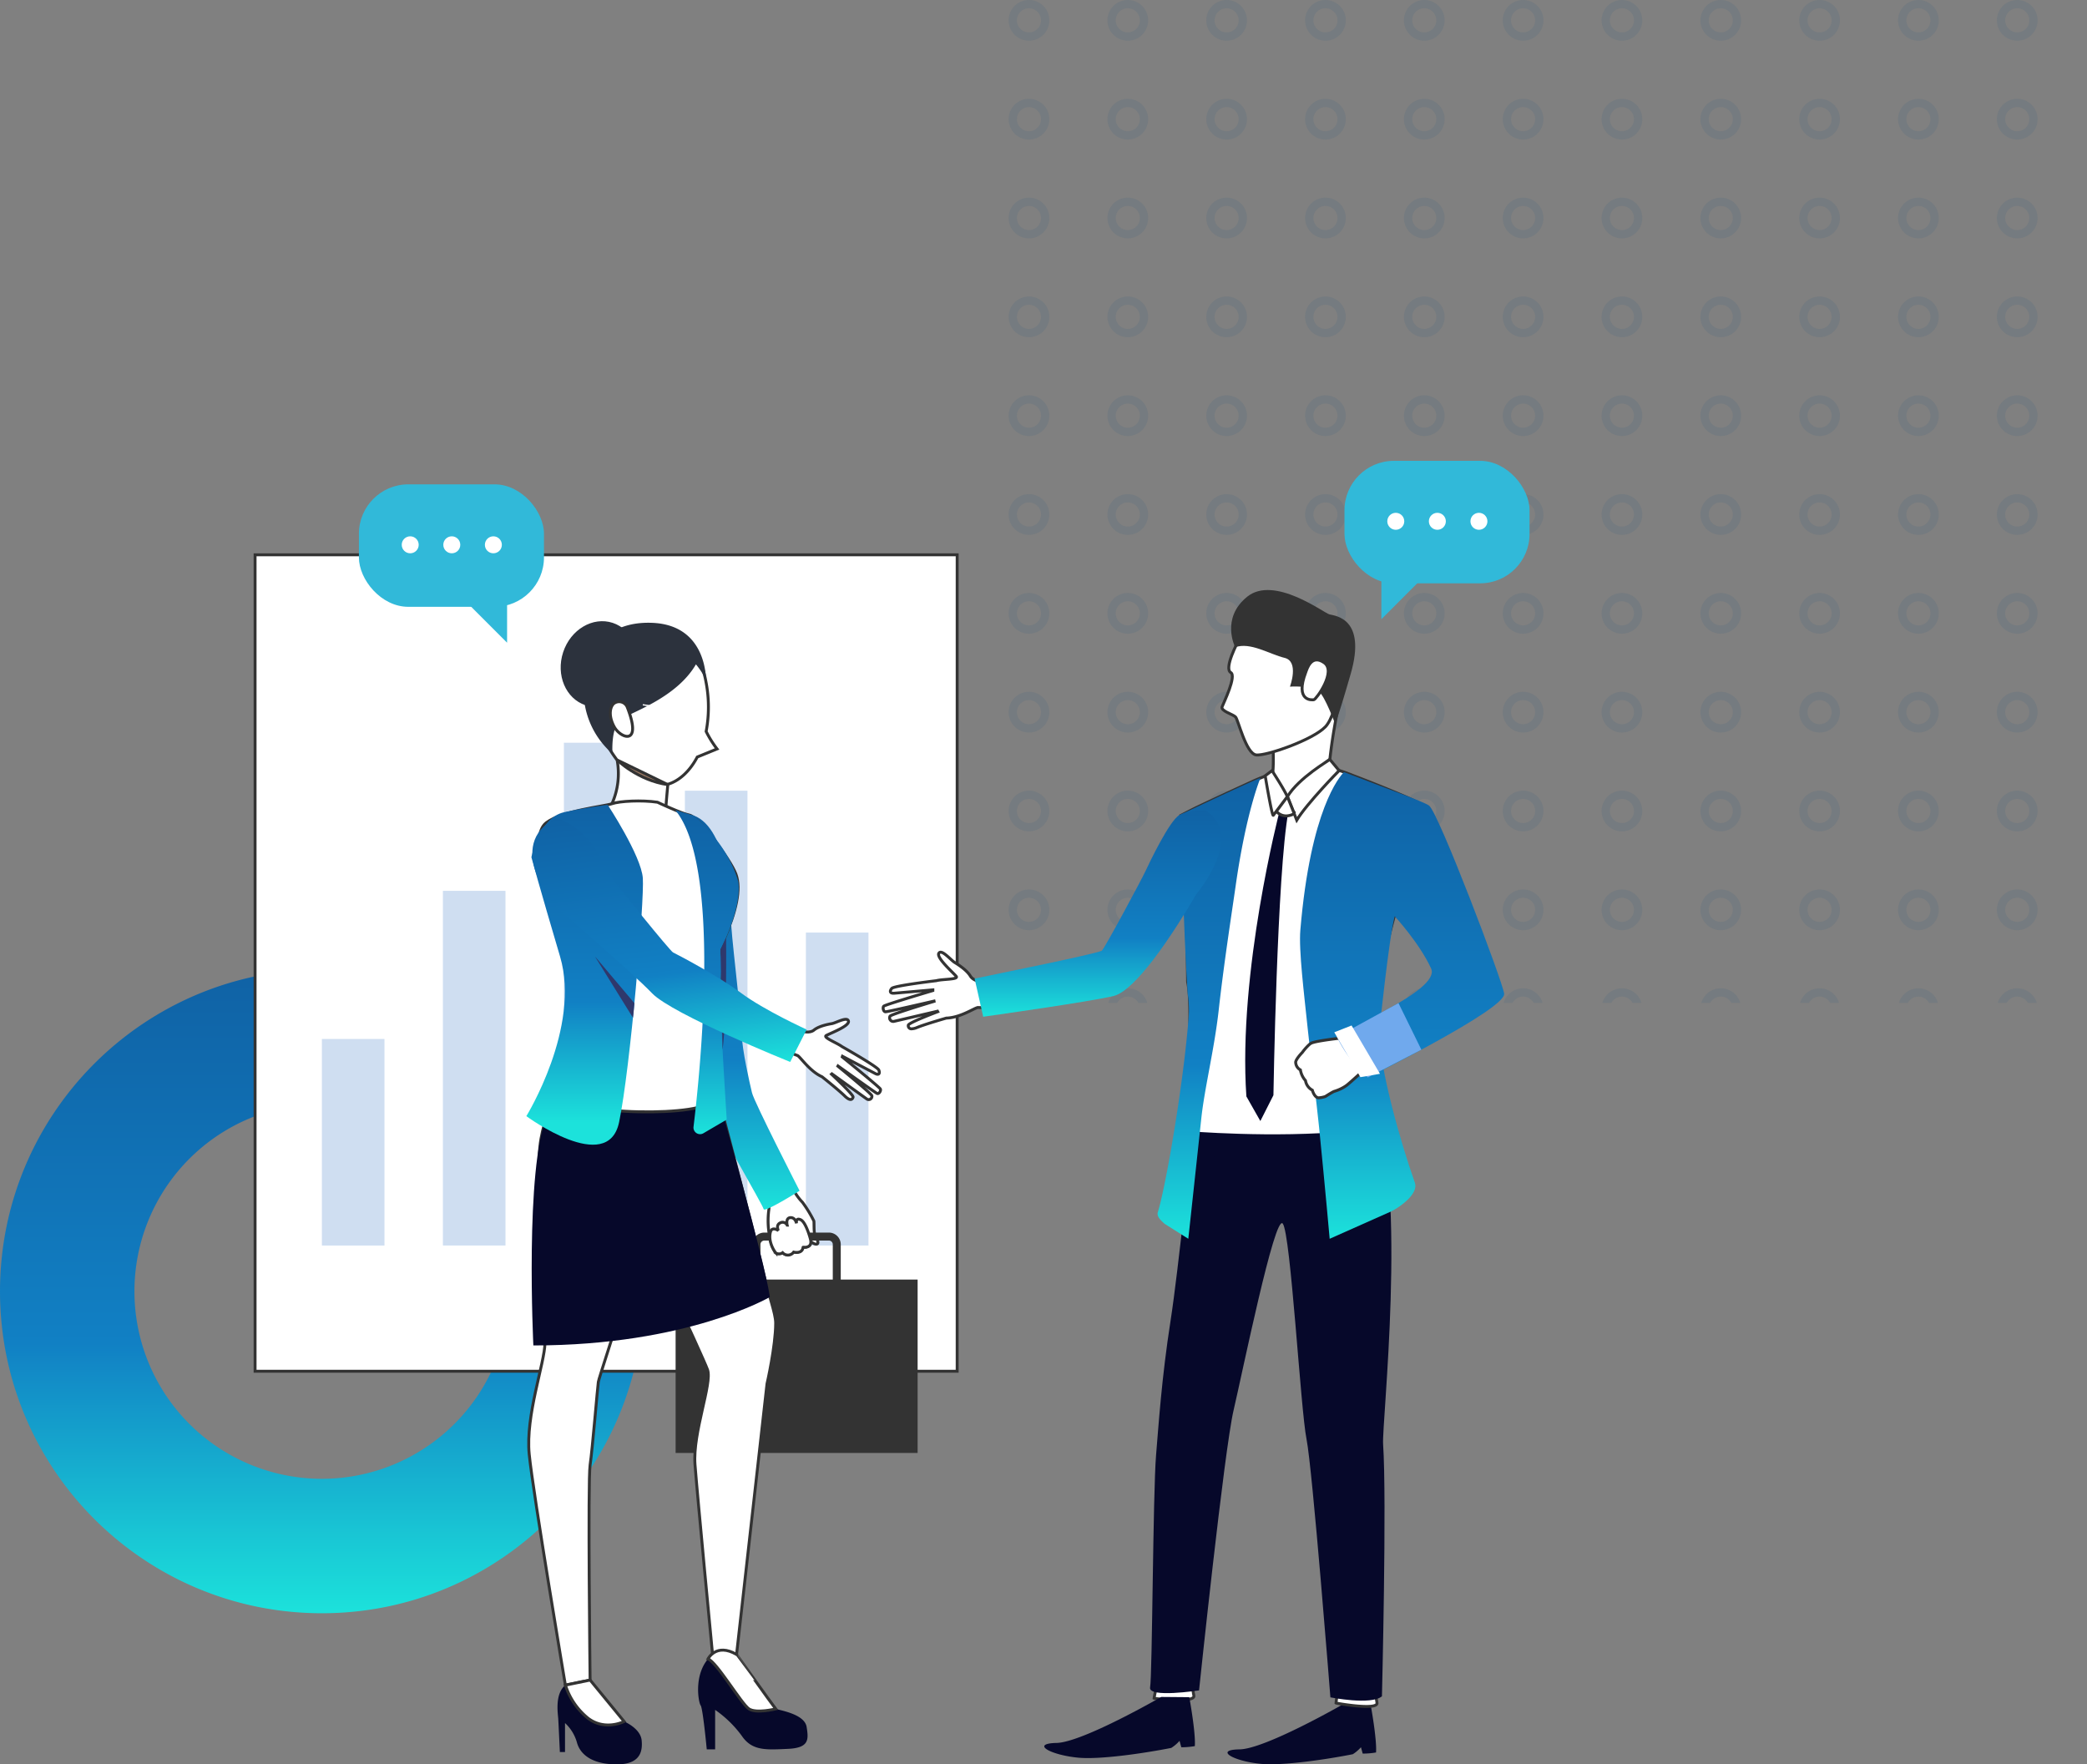
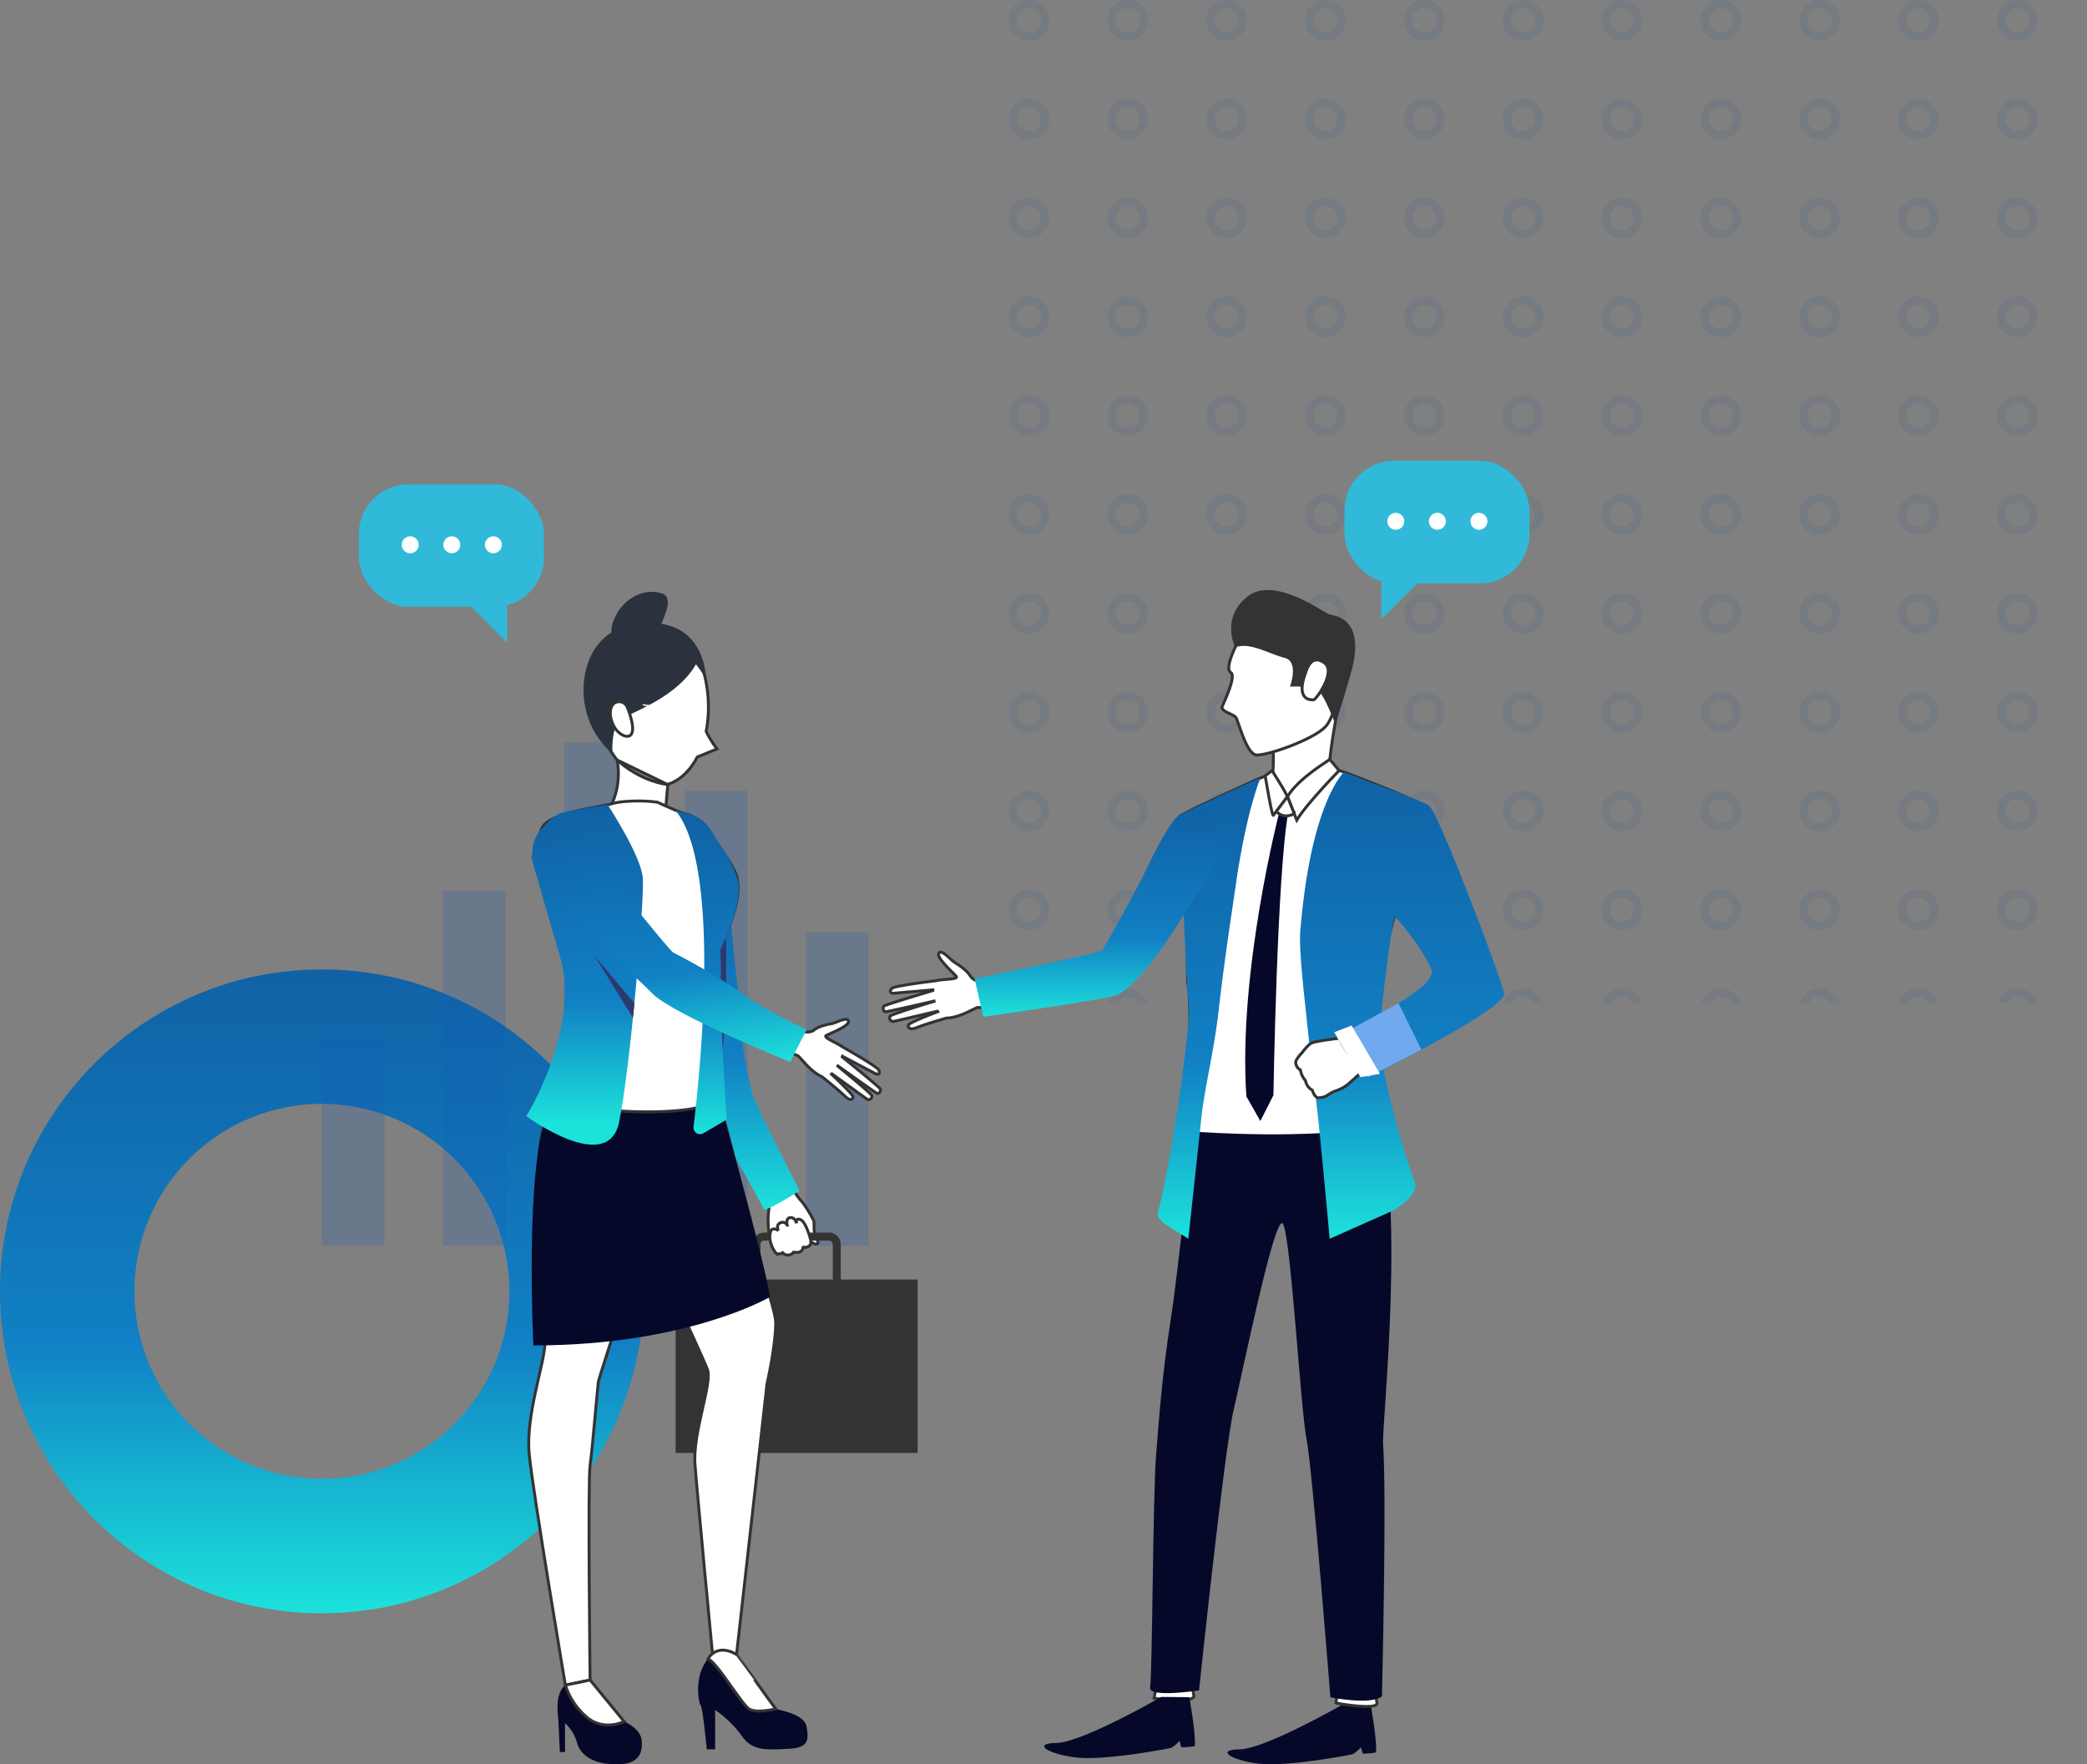
<svg xmlns="http://www.w3.org/2000/svg" width="718" height="606.969" viewBox="0 0 718 606.969">
  <rect x="0" y="0" width="718" height="606.969" fill="#808080" stroke="none" />
  <defs>
    <linearGradient id="linear-gradient" x1="0.5" x2="0.5" y2="1" gradientUnits="objectBoundingBox">
      <stop offset="0" stop-color="#1062a5" />
      <stop offset="0.581" stop-color="#1180c4" />
      <stop offset="1" stop-color="#1ce2db" />
    </linearGradient>
    <clipPath id="clip-path">
      <rect width="371" height="345" fill="none" />
    </clipPath>
    <linearGradient id="linear-gradient-2" x1="0.5" x2="0.5" y2="1" gradientUnits="objectBoundingBox">
      <stop offset="0" stop-color="#1062a5" />
      <stop offset="0.621" stop-color="#1180c4" />
      <stop offset="1" stop-color="#1ce2db" />
    </linearGradient>
  </defs>
  <g id="Group_22689" data-name="Group 22689" transform="translate(-1056.386 -186)">
    <path id="Subtraction_62" data-name="Subtraction 62" d="M110.743,221.487a111.564,111.564,0,0,1-22.319-2.25,110.137,110.137,0,0,1-39.6-16.663A111.067,111.067,0,0,1,8.7,153.85,110.187,110.187,0,0,1,2.25,133.062a111.824,111.824,0,0,1,0-44.637,110.139,110.139,0,0,1,16.663-39.6A111.066,111.066,0,0,1,67.637,8.7,110.186,110.186,0,0,1,88.425,2.25a111.824,111.824,0,0,1,44.637,0,110.139,110.139,0,0,1,39.6,16.663,111.067,111.067,0,0,1,40.123,48.724,110.19,110.19,0,0,1,6.453,20.788,111.825,111.825,0,0,1,0,44.637,110.137,110.137,0,0,1-16.663,39.6,111.067,111.067,0,0,1-48.724,40.123,110.185,110.185,0,0,1-20.788,6.453A111.566,111.566,0,0,1,110.743,221.487Zm0-175.237a64.493,64.493,0,1,0,64.494,64.493A64.566,64.566,0,0,0,110.743,46.25Z" transform="translate(1056.386 519.505)" fill="url(#linear-gradient)" />
-     <rect id="Rectangle_7183" data-name="Rectangle 7183" width="241.541" height="280.867" transform="translate(1144.144 376.867)" fill="#fff" stroke="#333" stroke-width="1" />
    <g id="Group_10110" data-name="Group 10110" transform="translate(1167.13 186)">
      <g id="Group_10109" data-name="Group 10109" transform="translate(0 0)">
        <g id="Repeat_Grid_13" data-name="Repeat Grid 13" transform="translate(236.257)" opacity="0.1" clip-path="url(#clip-path)" style="isolation: isolate">
          <g transform="translate(-13 -152)">
            <path id="Path_10421" data-name="Path 10421" d="M1536.472,188.552a7,7,0,0,0-7.7,2.256,7.009,7.009,0,0,0-1.054,6.917,6.99,6.99,0,0,0,3.161,3.6,6.99,6.99,0,0,0,4.731.722,7,7,0,0,0,.867-13.491Zm-.08,10.177a4.188,4.188,0,0,1-1.344.524,4.132,4.132,0,0,1-2.146-.136,4.3,4.3,0,0,1-.663-.29,4.16,4.16,0,0,1-1.875-2.136,4.133,4.133,0,0,1-.068-2.839,4.079,4.079,0,0,1,.692-1.265,4.153,4.153,0,0,1,7.177,3.924,4.1,4.1,0,0,1-.69,1.265A4.178,4.178,0,0,1,1536.391,198.729Z" transform="translate(-1514.231 -36.182)" fill="#114e80" />
          </g>
          <g transform="translate(21 -152)">
            <path id="Path_10421-2" data-name="Path 10421" d="M1536.472,188.552a7,7,0,0,0-7.7,2.256,7.009,7.009,0,0,0-1.054,6.917,6.99,6.99,0,0,0,3.161,3.6,6.99,6.99,0,0,0,4.731.722,7,7,0,0,0,.867-13.491Zm-.08,10.177a4.188,4.188,0,0,1-1.344.524,4.132,4.132,0,0,1-2.146-.136,4.3,4.3,0,0,1-.663-.29,4.16,4.16,0,0,1-1.875-2.136,4.133,4.133,0,0,1-.068-2.839,4.079,4.079,0,0,1,.692-1.265,4.153,4.153,0,0,1,7.177,3.924,4.1,4.1,0,0,1-.69,1.265A4.178,4.178,0,0,1,1536.391,198.729Z" transform="translate(-1514.231 -36.182)" fill="#114e80" />
          </g>
          <g transform="translate(55 -152)">
            <path id="Path_10421-3" data-name="Path 10421" d="M1536.472,188.552a7,7,0,0,0-7.7,2.256,7.009,7.009,0,0,0-1.054,6.917,6.99,6.99,0,0,0,3.161,3.6,6.99,6.99,0,0,0,4.731.722,7,7,0,0,0,.867-13.491Zm-.08,10.177a4.188,4.188,0,0,1-1.344.524,4.132,4.132,0,0,1-2.146-.136,4.3,4.3,0,0,1-.663-.29,4.16,4.16,0,0,1-1.875-2.136,4.133,4.133,0,0,1-.068-2.839,4.079,4.079,0,0,1,.692-1.265,4.153,4.153,0,0,1,7.177,3.924,4.1,4.1,0,0,1-.69,1.265A4.178,4.178,0,0,1,1536.391,198.729Z" transform="translate(-1514.231 -36.182)" fill="#114e80" />
          </g>
          <g transform="translate(89 -152)">
            <path id="Path_10421-4" data-name="Path 10421" d="M1536.472,188.552a7,7,0,0,0-7.7,2.256,7.009,7.009,0,0,0-1.054,6.917,6.99,6.99,0,0,0,3.161,3.6,6.99,6.99,0,0,0,4.731.722,7,7,0,0,0,.867-13.491Zm-.08,10.177a4.188,4.188,0,0,1-1.344.524,4.132,4.132,0,0,1-2.146-.136,4.3,4.3,0,0,1-.663-.29,4.16,4.16,0,0,1-1.875-2.136,4.133,4.133,0,0,1-.068-2.839,4.079,4.079,0,0,1,.692-1.265,4.153,4.153,0,0,1,7.177,3.924,4.1,4.1,0,0,1-.69,1.265A4.178,4.178,0,0,1,1536.391,198.729Z" transform="translate(-1514.231 -36.182)" fill="#114e80" />
          </g>
          <g transform="translate(123 -152)">
            <path id="Path_10421-5" data-name="Path 10421" d="M1536.472,188.552a7,7,0,0,0-7.7,2.256,7.009,7.009,0,0,0-1.054,6.917,6.99,6.99,0,0,0,3.161,3.6,6.99,6.99,0,0,0,4.731.722,7,7,0,0,0,.867-13.491Zm-.08,10.177a4.188,4.188,0,0,1-1.344.524,4.132,4.132,0,0,1-2.146-.136,4.3,4.3,0,0,1-.663-.29,4.16,4.16,0,0,1-1.875-2.136,4.133,4.133,0,0,1-.068-2.839,4.079,4.079,0,0,1,.692-1.265,4.153,4.153,0,0,1,7.177,3.924,4.1,4.1,0,0,1-.69,1.265A4.178,4.178,0,0,1,1536.391,198.729Z" transform="translate(-1514.231 -36.182)" fill="#114e80" />
          </g>
          <g transform="translate(157 -152)">
            <path id="Path_10421-6" data-name="Path 10421" d="M1536.472,188.552a7,7,0,0,0-7.7,2.256,7.009,7.009,0,0,0-1.054,6.917,6.99,6.99,0,0,0,3.161,3.6,6.99,6.99,0,0,0,4.731.722,7,7,0,0,0,.867-13.491Zm-.08,10.177a4.188,4.188,0,0,1-1.344.524,4.132,4.132,0,0,1-2.146-.136,4.3,4.3,0,0,1-.663-.29,4.16,4.16,0,0,1-1.875-2.136,4.133,4.133,0,0,1-.068-2.839,4.079,4.079,0,0,1,.692-1.265,4.153,4.153,0,0,1,7.177,3.924,4.1,4.1,0,0,1-.69,1.265A4.178,4.178,0,0,1,1536.391,198.729Z" transform="translate(-1514.231 -36.182)" fill="#114e80" />
          </g>
          <g transform="translate(191 -152)">
            <path id="Path_10421-7" data-name="Path 10421" d="M1536.472,188.552a7,7,0,0,0-7.7,2.256,7.009,7.009,0,0,0-1.054,6.917,6.99,6.99,0,0,0,3.161,3.6,6.99,6.99,0,0,0,4.731.722,7,7,0,0,0,.867-13.491Zm-.08,10.177a4.188,4.188,0,0,1-1.344.524,4.132,4.132,0,0,1-2.146-.136,4.3,4.3,0,0,1-.663-.29,4.16,4.16,0,0,1-1.875-2.136,4.133,4.133,0,0,1-.068-2.839,4.079,4.079,0,0,1,.692-1.265,4.153,4.153,0,0,1,7.177,3.924,4.1,4.1,0,0,1-.69,1.265A4.178,4.178,0,0,1,1536.391,198.729Z" transform="translate(-1514.231 -36.182)" fill="#114e80" />
          </g>
          <g transform="translate(225 -152)">
            <path id="Path_10421-8" data-name="Path 10421" d="M1536.472,188.552a7,7,0,0,0-7.7,2.256,7.009,7.009,0,0,0-1.054,6.917,6.99,6.99,0,0,0,3.161,3.6,6.99,6.99,0,0,0,4.731.722,7,7,0,0,0,.867-13.491Zm-.08,10.177a4.188,4.188,0,0,1-1.344.524,4.132,4.132,0,0,1-2.146-.136,4.3,4.3,0,0,1-.663-.29,4.16,4.16,0,0,1-1.875-2.136,4.133,4.133,0,0,1-.068-2.839,4.079,4.079,0,0,1,.692-1.265,4.153,4.153,0,0,1,7.177,3.924,4.1,4.1,0,0,1-.69,1.265A4.178,4.178,0,0,1,1536.391,198.729Z" transform="translate(-1514.231 -36.182)" fill="#114e80" />
          </g>
          <g transform="translate(259 -152)">
            <path id="Path_10421-9" data-name="Path 10421" d="M1536.472,188.552a7,7,0,0,0-7.7,2.256,7.009,7.009,0,0,0-1.054,6.917,6.99,6.99,0,0,0,3.161,3.6,6.99,6.99,0,0,0,4.731.722,7,7,0,0,0,.867-13.491Zm-.08,10.177a4.188,4.188,0,0,1-1.344.524,4.132,4.132,0,0,1-2.146-.136,4.3,4.3,0,0,1-.663-.29,4.16,4.16,0,0,1-1.875-2.136,4.133,4.133,0,0,1-.068-2.839,4.079,4.079,0,0,1,.692-1.265,4.153,4.153,0,0,1,7.177,3.924,4.1,4.1,0,0,1-.69,1.265A4.178,4.178,0,0,1,1536.391,198.729Z" transform="translate(-1514.231 -36.182)" fill="#114e80" />
          </g>
          <g transform="translate(293 -152)">
            <path id="Path_10421-10" data-name="Path 10421" d="M1536.472,188.552a7,7,0,0,0-7.7,2.256,7.009,7.009,0,0,0-1.054,6.917,6.99,6.99,0,0,0,3.161,3.6,6.99,6.99,0,0,0,4.731.722,7,7,0,0,0,.867-13.491Zm-.08,10.177a4.188,4.188,0,0,1-1.344.524,4.132,4.132,0,0,1-2.146-.136,4.3,4.3,0,0,1-.663-.29,4.16,4.16,0,0,1-1.875-2.136,4.133,4.133,0,0,1-.068-2.839,4.079,4.079,0,0,1,.692-1.265,4.153,4.153,0,0,1,7.177,3.924,4.1,4.1,0,0,1-.69,1.265A4.178,4.178,0,0,1,1536.391,198.729Z" transform="translate(-1514.231 -36.182)" fill="#114e80" />
          </g>
          <g transform="translate(327 -152)">
            <path id="Path_10421-11" data-name="Path 10421" d="M1536.472,188.552a7,7,0,0,0-7.7,2.256,7.009,7.009,0,0,0-1.054,6.917,6.99,6.99,0,0,0,3.161,3.6,6.99,6.99,0,0,0,4.731.722,7,7,0,0,0,.867-13.491Zm-.08,10.177a4.188,4.188,0,0,1-1.344.524,4.132,4.132,0,0,1-2.146-.136,4.3,4.3,0,0,1-.663-.29,4.16,4.16,0,0,1-1.875-2.136,4.133,4.133,0,0,1-.068-2.839,4.079,4.079,0,0,1,.692-1.265,4.153,4.153,0,0,1,7.177,3.924,4.1,4.1,0,0,1-.69,1.265A4.178,4.178,0,0,1,1536.391,198.729Z" transform="translate(-1514.231 -36.182)" fill="#114e80" />
          </g>
          <g transform="translate(-13 -118)">
            <path id="Path_10421-12" data-name="Path 10421" d="M1536.472,188.552a7,7,0,0,0-7.7,2.256,7.009,7.009,0,0,0-1.054,6.917,6.99,6.99,0,0,0,3.161,3.6,6.99,6.99,0,0,0,4.731.722,7,7,0,0,0,.867-13.491Zm-.08,10.177a4.188,4.188,0,0,1-1.344.524,4.132,4.132,0,0,1-2.146-.136,4.3,4.3,0,0,1-.663-.29,4.16,4.16,0,0,1-1.875-2.136,4.133,4.133,0,0,1-.068-2.839,4.079,4.079,0,0,1,.692-1.265,4.153,4.153,0,0,1,7.177,3.924,4.1,4.1,0,0,1-.69,1.265A4.178,4.178,0,0,1,1536.391,198.729Z" transform="translate(-1514.231 -36.182)" fill="#114e80" />
          </g>
          <g transform="translate(21 -118)">
            <path id="Path_10421-13" data-name="Path 10421" d="M1536.472,188.552a7,7,0,0,0-7.7,2.256,7.009,7.009,0,0,0-1.054,6.917,6.99,6.99,0,0,0,3.161,3.6,6.99,6.99,0,0,0,4.731.722,7,7,0,0,0,.867-13.491Zm-.08,10.177a4.188,4.188,0,0,1-1.344.524,4.132,4.132,0,0,1-2.146-.136,4.3,4.3,0,0,1-.663-.29,4.16,4.16,0,0,1-1.875-2.136,4.133,4.133,0,0,1-.068-2.839,4.079,4.079,0,0,1,.692-1.265,4.153,4.153,0,0,1,7.177,3.924,4.1,4.1,0,0,1-.69,1.265A4.178,4.178,0,0,1,1536.391,198.729Z" transform="translate(-1514.231 -36.182)" fill="#114e80" />
          </g>
          <g transform="translate(55 -118)">
            <path id="Path_10421-14" data-name="Path 10421" d="M1536.472,188.552a7,7,0,0,0-7.7,2.256,7.009,7.009,0,0,0-1.054,6.917,6.99,6.99,0,0,0,3.161,3.6,6.99,6.99,0,0,0,4.731.722,7,7,0,0,0,.867-13.491Zm-.08,10.177a4.188,4.188,0,0,1-1.344.524,4.132,4.132,0,0,1-2.146-.136,4.3,4.3,0,0,1-.663-.29,4.16,4.16,0,0,1-1.875-2.136,4.133,4.133,0,0,1-.068-2.839,4.079,4.079,0,0,1,.692-1.265,4.153,4.153,0,0,1,7.177,3.924,4.1,4.1,0,0,1-.69,1.265A4.178,4.178,0,0,1,1536.391,198.729Z" transform="translate(-1514.231 -36.182)" fill="#114e80" />
          </g>
          <g transform="translate(89 -118)">
            <path id="Path_10421-15" data-name="Path 10421" d="M1536.472,188.552a7,7,0,0,0-7.7,2.256,7.009,7.009,0,0,0-1.054,6.917,6.99,6.99,0,0,0,3.161,3.6,6.99,6.99,0,0,0,4.731.722,7,7,0,0,0,.867-13.491Zm-.08,10.177a4.188,4.188,0,0,1-1.344.524,4.132,4.132,0,0,1-2.146-.136,4.3,4.3,0,0,1-.663-.29,4.16,4.16,0,0,1-1.875-2.136,4.133,4.133,0,0,1-.068-2.839,4.079,4.079,0,0,1,.692-1.265,4.153,4.153,0,0,1,7.177,3.924,4.1,4.1,0,0,1-.69,1.265A4.178,4.178,0,0,1,1536.391,198.729Z" transform="translate(-1514.231 -36.182)" fill="#114e80" />
          </g>
          <g transform="translate(123 -118)">
            <path id="Path_10421-16" data-name="Path 10421" d="M1536.472,188.552a7,7,0,0,0-7.7,2.256,7.009,7.009,0,0,0-1.054,6.917,6.99,6.99,0,0,0,3.161,3.6,6.99,6.99,0,0,0,4.731.722,7,7,0,0,0,.867-13.491Zm-.08,10.177a4.188,4.188,0,0,1-1.344.524,4.132,4.132,0,0,1-2.146-.136,4.3,4.3,0,0,1-.663-.29,4.16,4.16,0,0,1-1.875-2.136,4.133,4.133,0,0,1-.068-2.839,4.079,4.079,0,0,1,.692-1.265,4.153,4.153,0,0,1,7.177,3.924,4.1,4.1,0,0,1-.69,1.265A4.178,4.178,0,0,1,1536.391,198.729Z" transform="translate(-1514.231 -36.182)" fill="#114e80" />
          </g>
          <g transform="translate(157 -118)">
            <path id="Path_10421-17" data-name="Path 10421" d="M1536.472,188.552a7,7,0,0,0-7.7,2.256,7.009,7.009,0,0,0-1.054,6.917,6.99,6.99,0,0,0,3.161,3.6,6.99,6.99,0,0,0,4.731.722,7,7,0,0,0,.867-13.491Zm-.08,10.177a4.188,4.188,0,0,1-1.344.524,4.132,4.132,0,0,1-2.146-.136,4.3,4.3,0,0,1-.663-.29,4.16,4.16,0,0,1-1.875-2.136,4.133,4.133,0,0,1-.068-2.839,4.079,4.079,0,0,1,.692-1.265,4.153,4.153,0,0,1,7.177,3.924,4.1,4.1,0,0,1-.69,1.265A4.178,4.178,0,0,1,1536.391,198.729Z" transform="translate(-1514.231 -36.182)" fill="#114e80" />
          </g>
          <g transform="translate(191 -118)">
            <path id="Path_10421-18" data-name="Path 10421" d="M1536.472,188.552a7,7,0,0,0-7.7,2.256,7.009,7.009,0,0,0-1.054,6.917,6.99,6.99,0,0,0,3.161,3.6,6.99,6.99,0,0,0,4.731.722,7,7,0,0,0,.867-13.491Zm-.08,10.177a4.188,4.188,0,0,1-1.344.524,4.132,4.132,0,0,1-2.146-.136,4.3,4.3,0,0,1-.663-.29,4.16,4.16,0,0,1-1.875-2.136,4.133,4.133,0,0,1-.068-2.839,4.079,4.079,0,0,1,.692-1.265,4.153,4.153,0,0,1,7.177,3.924,4.1,4.1,0,0,1-.69,1.265A4.178,4.178,0,0,1,1536.391,198.729Z" transform="translate(-1514.231 -36.182)" fill="#114e80" />
          </g>
          <g transform="translate(225 -118)">
            <path id="Path_10421-19" data-name="Path 10421" d="M1536.472,188.552a7,7,0,0,0-7.7,2.256,7.009,7.009,0,0,0-1.054,6.917,6.99,6.99,0,0,0,3.161,3.6,6.99,6.99,0,0,0,4.731.722,7,7,0,0,0,.867-13.491Zm-.08,10.177a4.188,4.188,0,0,1-1.344.524,4.132,4.132,0,0,1-2.146-.136,4.3,4.3,0,0,1-.663-.29,4.16,4.16,0,0,1-1.875-2.136,4.133,4.133,0,0,1-.068-2.839,4.079,4.079,0,0,1,.692-1.265,4.153,4.153,0,0,1,7.177,3.924,4.1,4.1,0,0,1-.69,1.265A4.178,4.178,0,0,1,1536.391,198.729Z" transform="translate(-1514.231 -36.182)" fill="#114e80" />
          </g>
          <g transform="translate(259 -118)">
            <path id="Path_10421-20" data-name="Path 10421" d="M1536.472,188.552a7,7,0,0,0-7.7,2.256,7.009,7.009,0,0,0-1.054,6.917,6.99,6.99,0,0,0,3.161,3.6,6.99,6.99,0,0,0,4.731.722,7,7,0,0,0,.867-13.491Zm-.08,10.177a4.188,4.188,0,0,1-1.344.524,4.132,4.132,0,0,1-2.146-.136,4.3,4.3,0,0,1-.663-.29,4.16,4.16,0,0,1-1.875-2.136,4.133,4.133,0,0,1-.068-2.839,4.079,4.079,0,0,1,.692-1.265,4.153,4.153,0,0,1,7.177,3.924,4.1,4.1,0,0,1-.69,1.265A4.178,4.178,0,0,1,1536.391,198.729Z" transform="translate(-1514.231 -36.182)" fill="#114e80" />
          </g>
          <g transform="translate(293 -118)">
            <path id="Path_10421-21" data-name="Path 10421" d="M1536.472,188.552a7,7,0,0,0-7.7,2.256,7.009,7.009,0,0,0-1.054,6.917,6.99,6.99,0,0,0,3.161,3.6,6.99,6.99,0,0,0,4.731.722,7,7,0,0,0,.867-13.491Zm-.08,10.177a4.188,4.188,0,0,1-1.344.524,4.132,4.132,0,0,1-2.146-.136,4.3,4.3,0,0,1-.663-.29,4.16,4.16,0,0,1-1.875-2.136,4.133,4.133,0,0,1-.068-2.839,4.079,4.079,0,0,1,.692-1.265,4.153,4.153,0,0,1,7.177,3.924,4.1,4.1,0,0,1-.69,1.265A4.178,4.178,0,0,1,1536.391,198.729Z" transform="translate(-1514.231 -36.182)" fill="#114e80" />
          </g>
          <g transform="translate(327 -118)">
            <path id="Path_10421-22" data-name="Path 10421" d="M1536.472,188.552a7,7,0,0,0-7.7,2.256,7.009,7.009,0,0,0-1.054,6.917,6.99,6.99,0,0,0,3.161,3.6,6.99,6.99,0,0,0,4.731.722,7,7,0,0,0,.867-13.491Zm-.08,10.177a4.188,4.188,0,0,1-1.344.524,4.132,4.132,0,0,1-2.146-.136,4.3,4.3,0,0,1-.663-.29,4.16,4.16,0,0,1-1.875-2.136,4.133,4.133,0,0,1-.068-2.839,4.079,4.079,0,0,1,.692-1.265,4.153,4.153,0,0,1,7.177,3.924,4.1,4.1,0,0,1-.69,1.265A4.178,4.178,0,0,1,1536.391,198.729Z" transform="translate(-1514.231 -36.182)" fill="#114e80" />
          </g>
          <g transform="translate(-13 -84)">
            <path id="Path_10421-23" data-name="Path 10421" d="M1536.472,188.552a7,7,0,0,0-7.7,2.256,7.009,7.009,0,0,0-1.054,6.917,6.99,6.99,0,0,0,3.161,3.6,6.99,6.99,0,0,0,4.731.722,7,7,0,0,0,.867-13.491Zm-.08,10.177a4.188,4.188,0,0,1-1.344.524,4.132,4.132,0,0,1-2.146-.136,4.3,4.3,0,0,1-.663-.29,4.16,4.16,0,0,1-1.875-2.136,4.133,4.133,0,0,1-.068-2.839,4.079,4.079,0,0,1,.692-1.265,4.153,4.153,0,0,1,7.177,3.924,4.1,4.1,0,0,1-.69,1.265A4.178,4.178,0,0,1,1536.391,198.729Z" transform="translate(-1514.231 -36.182)" fill="#114e80" />
          </g>
          <g transform="translate(21 -84)">
            <path id="Path_10421-24" data-name="Path 10421" d="M1536.472,188.552a7,7,0,0,0-7.7,2.256,7.009,7.009,0,0,0-1.054,6.917,6.99,6.99,0,0,0,3.161,3.6,6.99,6.99,0,0,0,4.731.722,7,7,0,0,0,.867-13.491Zm-.08,10.177a4.188,4.188,0,0,1-1.344.524,4.132,4.132,0,0,1-2.146-.136,4.3,4.3,0,0,1-.663-.29,4.16,4.16,0,0,1-1.875-2.136,4.133,4.133,0,0,1-.068-2.839,4.079,4.079,0,0,1,.692-1.265,4.153,4.153,0,0,1,7.177,3.924,4.1,4.1,0,0,1-.69,1.265A4.178,4.178,0,0,1,1536.391,198.729Z" transform="translate(-1514.231 -36.182)" fill="#114e80" />
          </g>
          <g transform="translate(55 -84)">
            <path id="Path_10421-25" data-name="Path 10421" d="M1536.472,188.552a7,7,0,0,0-7.7,2.256,7.009,7.009,0,0,0-1.054,6.917,6.99,6.99,0,0,0,3.161,3.6,6.99,6.99,0,0,0,4.731.722,7,7,0,0,0,.867-13.491Zm-.08,10.177a4.188,4.188,0,0,1-1.344.524,4.132,4.132,0,0,1-2.146-.136,4.3,4.3,0,0,1-.663-.29,4.16,4.16,0,0,1-1.875-2.136,4.133,4.133,0,0,1-.068-2.839,4.079,4.079,0,0,1,.692-1.265,4.153,4.153,0,0,1,7.177,3.924,4.1,4.1,0,0,1-.69,1.265A4.178,4.178,0,0,1,1536.391,198.729Z" transform="translate(-1514.231 -36.182)" fill="#114e80" />
          </g>
          <g transform="translate(89 -84)">
            <path id="Path_10421-26" data-name="Path 10421" d="M1536.472,188.552a7,7,0,0,0-7.7,2.256,7.009,7.009,0,0,0-1.054,6.917,6.99,6.99,0,0,0,3.161,3.6,6.99,6.99,0,0,0,4.731.722,7,7,0,0,0,.867-13.491Zm-.08,10.177a4.188,4.188,0,0,1-1.344.524,4.132,4.132,0,0,1-2.146-.136,4.3,4.3,0,0,1-.663-.29,4.16,4.16,0,0,1-1.875-2.136,4.133,4.133,0,0,1-.068-2.839,4.079,4.079,0,0,1,.692-1.265,4.153,4.153,0,0,1,7.177,3.924,4.1,4.1,0,0,1-.69,1.265A4.178,4.178,0,0,1,1536.391,198.729Z" transform="translate(-1514.231 -36.182)" fill="#114e80" />
          </g>
          <g transform="translate(123 -84)">
            <path id="Path_10421-27" data-name="Path 10421" d="M1536.472,188.552a7,7,0,0,0-7.7,2.256,7.009,7.009,0,0,0-1.054,6.917,6.99,6.99,0,0,0,3.161,3.6,6.99,6.99,0,0,0,4.731.722,7,7,0,0,0,.867-13.491Zm-.08,10.177a4.188,4.188,0,0,1-1.344.524,4.132,4.132,0,0,1-2.146-.136,4.3,4.3,0,0,1-.663-.29,4.16,4.16,0,0,1-1.875-2.136,4.133,4.133,0,0,1-.068-2.839,4.079,4.079,0,0,1,.692-1.265,4.153,4.153,0,0,1,7.177,3.924,4.1,4.1,0,0,1-.69,1.265A4.178,4.178,0,0,1,1536.391,198.729Z" transform="translate(-1514.231 -36.182)" fill="#114e80" />
          </g>
          <g transform="translate(157 -84)">
            <path id="Path_10421-28" data-name="Path 10421" d="M1536.472,188.552a7,7,0,0,0-7.7,2.256,7.009,7.009,0,0,0-1.054,6.917,6.99,6.99,0,0,0,3.161,3.6,6.99,6.99,0,0,0,4.731.722,7,7,0,0,0,.867-13.491Zm-.08,10.177a4.188,4.188,0,0,1-1.344.524,4.132,4.132,0,0,1-2.146-.136,4.3,4.3,0,0,1-.663-.29,4.16,4.16,0,0,1-1.875-2.136,4.133,4.133,0,0,1-.068-2.839,4.079,4.079,0,0,1,.692-1.265,4.153,4.153,0,0,1,7.177,3.924,4.1,4.1,0,0,1-.69,1.265A4.178,4.178,0,0,1,1536.391,198.729Z" transform="translate(-1514.231 -36.182)" fill="#114e80" />
          </g>
          <g transform="translate(191 -84)">
            <path id="Path_10421-29" data-name="Path 10421" d="M1536.472,188.552a7,7,0,0,0-7.7,2.256,7.009,7.009,0,0,0-1.054,6.917,6.99,6.99,0,0,0,3.161,3.6,6.99,6.99,0,0,0,4.731.722,7,7,0,0,0,.867-13.491Zm-.08,10.177a4.188,4.188,0,0,1-1.344.524,4.132,4.132,0,0,1-2.146-.136,4.3,4.3,0,0,1-.663-.29,4.16,4.16,0,0,1-1.875-2.136,4.133,4.133,0,0,1-.068-2.839,4.079,4.079,0,0,1,.692-1.265,4.153,4.153,0,0,1,7.177,3.924,4.1,4.1,0,0,1-.69,1.265A4.178,4.178,0,0,1,1536.391,198.729Z" transform="translate(-1514.231 -36.182)" fill="#114e80" />
          </g>
          <g transform="translate(225 -84)">
            <path id="Path_10421-30" data-name="Path 10421" d="M1536.472,188.552a7,7,0,0,0-7.7,2.256,7.009,7.009,0,0,0-1.054,6.917,6.99,6.99,0,0,0,3.161,3.6,6.99,6.99,0,0,0,4.731.722,7,7,0,0,0,.867-13.491Zm-.08,10.177a4.188,4.188,0,0,1-1.344.524,4.132,4.132,0,0,1-2.146-.136,4.3,4.3,0,0,1-.663-.29,4.16,4.16,0,0,1-1.875-2.136,4.133,4.133,0,0,1-.068-2.839,4.079,4.079,0,0,1,.692-1.265,4.153,4.153,0,0,1,7.177,3.924,4.1,4.1,0,0,1-.69,1.265A4.178,4.178,0,0,1,1536.391,198.729Z" transform="translate(-1514.231 -36.182)" fill="#114e80" />
          </g>
          <g transform="translate(259 -84)">
            <path id="Path_10421-31" data-name="Path 10421" d="M1536.472,188.552a7,7,0,0,0-7.7,2.256,7.009,7.009,0,0,0-1.054,6.917,6.99,6.99,0,0,0,3.161,3.6,6.99,6.99,0,0,0,4.731.722,7,7,0,0,0,.867-13.491Zm-.08,10.177a4.188,4.188,0,0,1-1.344.524,4.132,4.132,0,0,1-2.146-.136,4.3,4.3,0,0,1-.663-.29,4.16,4.16,0,0,1-1.875-2.136,4.133,4.133,0,0,1-.068-2.839,4.079,4.079,0,0,1,.692-1.265,4.153,4.153,0,0,1,7.177,3.924,4.1,4.1,0,0,1-.69,1.265A4.178,4.178,0,0,1,1536.391,198.729Z" transform="translate(-1514.231 -36.182)" fill="#114e80" />
          </g>
          <g transform="translate(293 -84)">
            <path id="Path_10421-32" data-name="Path 10421" d="M1536.472,188.552a7,7,0,0,0-7.7,2.256,7.009,7.009,0,0,0-1.054,6.917,6.99,6.99,0,0,0,3.161,3.6,6.99,6.99,0,0,0,4.731.722,7,7,0,0,0,.867-13.491Zm-.08,10.177a4.188,4.188,0,0,1-1.344.524,4.132,4.132,0,0,1-2.146-.136,4.3,4.3,0,0,1-.663-.29,4.16,4.16,0,0,1-1.875-2.136,4.133,4.133,0,0,1-.068-2.839,4.079,4.079,0,0,1,.692-1.265,4.153,4.153,0,0,1,7.177,3.924,4.1,4.1,0,0,1-.69,1.265A4.178,4.178,0,0,1,1536.391,198.729Z" transform="translate(-1514.231 -36.182)" fill="#114e80" />
          </g>
          <g transform="translate(327 -84)">
            <path id="Path_10421-33" data-name="Path 10421" d="M1536.472,188.552a7,7,0,0,0-7.7,2.256,7.009,7.009,0,0,0-1.054,6.917,6.99,6.99,0,0,0,3.161,3.6,6.99,6.99,0,0,0,4.731.722,7,7,0,0,0,.867-13.491Zm-.08,10.177a4.188,4.188,0,0,1-1.344.524,4.132,4.132,0,0,1-2.146-.136,4.3,4.3,0,0,1-.663-.29,4.16,4.16,0,0,1-1.875-2.136,4.133,4.133,0,0,1-.068-2.839,4.079,4.079,0,0,1,.692-1.265,4.153,4.153,0,0,1,7.177,3.924,4.1,4.1,0,0,1-.69,1.265A4.178,4.178,0,0,1,1536.391,198.729Z" transform="translate(-1514.231 -36.182)" fill="#114e80" />
          </g>
          <g transform="translate(-13 -50)">
            <path id="Path_10421-34" data-name="Path 10421" d="M1536.472,188.552a7,7,0,0,0-7.7,2.256,7.009,7.009,0,0,0-1.054,6.917,6.99,6.99,0,0,0,3.161,3.6,6.99,6.99,0,0,0,4.731.722,7,7,0,0,0,.867-13.491Zm-.08,10.177a4.188,4.188,0,0,1-1.344.524,4.132,4.132,0,0,1-2.146-.136,4.3,4.3,0,0,1-.663-.29,4.16,4.16,0,0,1-1.875-2.136,4.133,4.133,0,0,1-.068-2.839,4.079,4.079,0,0,1,.692-1.265,4.153,4.153,0,0,1,7.177,3.924,4.1,4.1,0,0,1-.69,1.265A4.178,4.178,0,0,1,1536.391,198.729Z" transform="translate(-1514.231 -36.182)" fill="#114e80" />
          </g>
          <g transform="translate(21 -50)">
            <path id="Path_10421-35" data-name="Path 10421" d="M1536.472,188.552a7,7,0,0,0-7.7,2.256,7.009,7.009,0,0,0-1.054,6.917,6.99,6.99,0,0,0,3.161,3.6,6.99,6.99,0,0,0,4.731.722,7,7,0,0,0,.867-13.491Zm-.08,10.177a4.188,4.188,0,0,1-1.344.524,4.132,4.132,0,0,1-2.146-.136,4.3,4.3,0,0,1-.663-.29,4.16,4.16,0,0,1-1.875-2.136,4.133,4.133,0,0,1-.068-2.839,4.079,4.079,0,0,1,.692-1.265,4.153,4.153,0,0,1,7.177,3.924,4.1,4.1,0,0,1-.69,1.265A4.178,4.178,0,0,1,1536.391,198.729Z" transform="translate(-1514.231 -36.182)" fill="#114e80" />
          </g>
          <g transform="translate(55 -50)">
            <path id="Path_10421-36" data-name="Path 10421" d="M1536.472,188.552a7,7,0,0,0-7.7,2.256,7.009,7.009,0,0,0-1.054,6.917,6.99,6.99,0,0,0,3.161,3.6,6.99,6.99,0,0,0,4.731.722,7,7,0,0,0,.867-13.491Zm-.08,10.177a4.188,4.188,0,0,1-1.344.524,4.132,4.132,0,0,1-2.146-.136,4.3,4.3,0,0,1-.663-.29,4.16,4.16,0,0,1-1.875-2.136,4.133,4.133,0,0,1-.068-2.839,4.079,4.079,0,0,1,.692-1.265,4.153,4.153,0,0,1,7.177,3.924,4.1,4.1,0,0,1-.69,1.265A4.178,4.178,0,0,1,1536.391,198.729Z" transform="translate(-1514.231 -36.182)" fill="#114e80" />
          </g>
          <g transform="translate(89 -50)">
            <path id="Path_10421-37" data-name="Path 10421" d="M1536.472,188.552a7,7,0,0,0-7.7,2.256,7.009,7.009,0,0,0-1.054,6.917,6.99,6.99,0,0,0,3.161,3.6,6.99,6.99,0,0,0,4.731.722,7,7,0,0,0,.867-13.491Zm-.08,10.177a4.188,4.188,0,0,1-1.344.524,4.132,4.132,0,0,1-2.146-.136,4.3,4.3,0,0,1-.663-.29,4.16,4.16,0,0,1-1.875-2.136,4.133,4.133,0,0,1-.068-2.839,4.079,4.079,0,0,1,.692-1.265,4.153,4.153,0,0,1,7.177,3.924,4.1,4.1,0,0,1-.69,1.265A4.178,4.178,0,0,1,1536.391,198.729Z" transform="translate(-1514.231 -36.182)" fill="#114e80" />
          </g>
          <g transform="translate(123 -50)">
            <path id="Path_10421-38" data-name="Path 10421" d="M1536.472,188.552a7,7,0,0,0-7.7,2.256,7.009,7.009,0,0,0-1.054,6.917,6.99,6.99,0,0,0,3.161,3.6,6.99,6.99,0,0,0,4.731.722,7,7,0,0,0,.867-13.491Zm-.08,10.177a4.188,4.188,0,0,1-1.344.524,4.132,4.132,0,0,1-2.146-.136,4.3,4.3,0,0,1-.663-.29,4.16,4.16,0,0,1-1.875-2.136,4.133,4.133,0,0,1-.068-2.839,4.079,4.079,0,0,1,.692-1.265,4.153,4.153,0,0,1,7.177,3.924,4.1,4.1,0,0,1-.69,1.265A4.178,4.178,0,0,1,1536.391,198.729Z" transform="translate(-1514.231 -36.182)" fill="#114e80" />
          </g>
          <g transform="translate(157 -50)">
            <path id="Path_10421-39" data-name="Path 10421" d="M1536.472,188.552a7,7,0,0,0-7.7,2.256,7.009,7.009,0,0,0-1.054,6.917,6.99,6.99,0,0,0,3.161,3.6,6.99,6.99,0,0,0,4.731.722,7,7,0,0,0,.867-13.491Zm-.08,10.177a4.188,4.188,0,0,1-1.344.524,4.132,4.132,0,0,1-2.146-.136,4.3,4.3,0,0,1-.663-.29,4.16,4.16,0,0,1-1.875-2.136,4.133,4.133,0,0,1-.068-2.839,4.079,4.079,0,0,1,.692-1.265,4.153,4.153,0,0,1,7.177,3.924,4.1,4.1,0,0,1-.69,1.265A4.178,4.178,0,0,1,1536.391,198.729Z" transform="translate(-1514.231 -36.182)" fill="#114e80" />
          </g>
          <g transform="translate(191 -50)">
            <path id="Path_10421-40" data-name="Path 10421" d="M1536.472,188.552a7,7,0,0,0-7.7,2.256,7.009,7.009,0,0,0-1.054,6.917,6.99,6.99,0,0,0,3.161,3.6,6.99,6.99,0,0,0,4.731.722,7,7,0,0,0,.867-13.491Zm-.08,10.177a4.188,4.188,0,0,1-1.344.524,4.132,4.132,0,0,1-2.146-.136,4.3,4.3,0,0,1-.663-.29,4.16,4.16,0,0,1-1.875-2.136,4.133,4.133,0,0,1-.068-2.839,4.079,4.079,0,0,1,.692-1.265,4.153,4.153,0,0,1,7.177,3.924,4.1,4.1,0,0,1-.69,1.265A4.178,4.178,0,0,1,1536.391,198.729Z" transform="translate(-1514.231 -36.182)" fill="#114e80" />
          </g>
          <g transform="translate(225 -50)">
            <path id="Path_10421-41" data-name="Path 10421" d="M1536.472,188.552a7,7,0,0,0-7.7,2.256,7.009,7.009,0,0,0-1.054,6.917,6.99,6.99,0,0,0,3.161,3.6,6.99,6.99,0,0,0,4.731.722,7,7,0,0,0,.867-13.491Zm-.08,10.177a4.188,4.188,0,0,1-1.344.524,4.132,4.132,0,0,1-2.146-.136,4.3,4.3,0,0,1-.663-.29,4.16,4.16,0,0,1-1.875-2.136,4.133,4.133,0,0,1-.068-2.839,4.079,4.079,0,0,1,.692-1.265,4.153,4.153,0,0,1,7.177,3.924,4.1,4.1,0,0,1-.69,1.265A4.178,4.178,0,0,1,1536.391,198.729Z" transform="translate(-1514.231 -36.182)" fill="#114e80" />
          </g>
          <g transform="translate(259 -50)">
            <path id="Path_10421-42" data-name="Path 10421" d="M1536.472,188.552a7,7,0,0,0-7.7,2.256,7.009,7.009,0,0,0-1.054,6.917,6.99,6.99,0,0,0,3.161,3.6,6.99,6.99,0,0,0,4.731.722,7,7,0,0,0,.867-13.491Zm-.08,10.177a4.188,4.188,0,0,1-1.344.524,4.132,4.132,0,0,1-2.146-.136,4.3,4.3,0,0,1-.663-.29,4.16,4.16,0,0,1-1.875-2.136,4.133,4.133,0,0,1-.068-2.839,4.079,4.079,0,0,1,.692-1.265,4.153,4.153,0,0,1,7.177,3.924,4.1,4.1,0,0,1-.69,1.265A4.178,4.178,0,0,1,1536.391,198.729Z" transform="translate(-1514.231 -36.182)" fill="#114e80" />
          </g>
          <g transform="translate(293 -50)">
            <path id="Path_10421-43" data-name="Path 10421" d="M1536.472,188.552a7,7,0,0,0-7.7,2.256,7.009,7.009,0,0,0-1.054,6.917,6.99,6.99,0,0,0,3.161,3.6,6.99,6.99,0,0,0,4.731.722,7,7,0,0,0,.867-13.491Zm-.08,10.177a4.188,4.188,0,0,1-1.344.524,4.132,4.132,0,0,1-2.146-.136,4.3,4.3,0,0,1-.663-.29,4.16,4.16,0,0,1-1.875-2.136,4.133,4.133,0,0,1-.068-2.839,4.079,4.079,0,0,1,.692-1.265,4.153,4.153,0,0,1,7.177,3.924,4.1,4.1,0,0,1-.69,1.265A4.178,4.178,0,0,1,1536.391,198.729Z" transform="translate(-1514.231 -36.182)" fill="#114e80" />
          </g>
          <g transform="translate(327 -50)">
            <path id="Path_10421-44" data-name="Path 10421" d="M1536.472,188.552a7,7,0,0,0-7.7,2.256,7.009,7.009,0,0,0-1.054,6.917,6.99,6.99,0,0,0,3.161,3.6,6.99,6.99,0,0,0,4.731.722,7,7,0,0,0,.867-13.491Zm-.08,10.177a4.188,4.188,0,0,1-1.344.524,4.132,4.132,0,0,1-2.146-.136,4.3,4.3,0,0,1-.663-.29,4.16,4.16,0,0,1-1.875-2.136,4.133,4.133,0,0,1-.068-2.839,4.079,4.079,0,0,1,.692-1.265,4.153,4.153,0,0,1,7.177,3.924,4.1,4.1,0,0,1-.69,1.265A4.178,4.178,0,0,1,1536.391,198.729Z" transform="translate(-1514.231 -36.182)" fill="#114e80" />
          </g>
          <g transform="translate(-13 -16)">
            <path id="Path_10421-45" data-name="Path 10421" d="M1536.472,188.552a7,7,0,0,0-7.7,2.256,7.009,7.009,0,0,0-1.054,6.917,6.99,6.99,0,0,0,3.161,3.6,6.99,6.99,0,0,0,4.731.722,7,7,0,0,0,.867-13.491Zm-.08,10.177a4.188,4.188,0,0,1-1.344.524,4.132,4.132,0,0,1-2.146-.136,4.3,4.3,0,0,1-.663-.29,4.16,4.16,0,0,1-1.875-2.136,4.133,4.133,0,0,1-.068-2.839,4.079,4.079,0,0,1,.692-1.265,4.153,4.153,0,0,1,7.177,3.924,4.1,4.1,0,0,1-.69,1.265A4.178,4.178,0,0,1,1536.391,198.729Z" transform="translate(-1514.231 -36.182)" fill="#114e80" />
          </g>
          <g transform="translate(21 -16)">
            <path id="Path_10421-46" data-name="Path 10421" d="M1536.472,188.552a7,7,0,0,0-7.7,2.256,7.009,7.009,0,0,0-1.054,6.917,6.99,6.99,0,0,0,3.161,3.6,6.99,6.99,0,0,0,4.731.722,7,7,0,0,0,.867-13.491Zm-.08,10.177a4.188,4.188,0,0,1-1.344.524,4.132,4.132,0,0,1-2.146-.136,4.3,4.3,0,0,1-.663-.29,4.16,4.16,0,0,1-1.875-2.136,4.133,4.133,0,0,1-.068-2.839,4.079,4.079,0,0,1,.692-1.265,4.153,4.153,0,0,1,7.177,3.924,4.1,4.1,0,0,1-.69,1.265A4.178,4.178,0,0,1,1536.391,198.729Z" transform="translate(-1514.231 -36.182)" fill="#114e80" />
          </g>
          <g transform="translate(55 -16)">
            <path id="Path_10421-47" data-name="Path 10421" d="M1536.472,188.552a7,7,0,0,0-7.7,2.256,7.009,7.009,0,0,0-1.054,6.917,6.99,6.99,0,0,0,3.161,3.6,6.99,6.99,0,0,0,4.731.722,7,7,0,0,0,.867-13.491Zm-.08,10.177a4.188,4.188,0,0,1-1.344.524,4.132,4.132,0,0,1-2.146-.136,4.3,4.3,0,0,1-.663-.29,4.16,4.16,0,0,1-1.875-2.136,4.133,4.133,0,0,1-.068-2.839,4.079,4.079,0,0,1,.692-1.265,4.153,4.153,0,0,1,7.177,3.924,4.1,4.1,0,0,1-.69,1.265A4.178,4.178,0,0,1,1536.391,198.729Z" transform="translate(-1514.231 -36.182)" fill="#114e80" />
          </g>
          <g transform="translate(89 -16)">
            <path id="Path_10421-48" data-name="Path 10421" d="M1536.472,188.552a7,7,0,0,0-7.7,2.256,7.009,7.009,0,0,0-1.054,6.917,6.99,6.99,0,0,0,3.161,3.6,6.99,6.99,0,0,0,4.731.722,7,7,0,0,0,.867-13.491Zm-.08,10.177a4.188,4.188,0,0,1-1.344.524,4.132,4.132,0,0,1-2.146-.136,4.3,4.3,0,0,1-.663-.29,4.16,4.16,0,0,1-1.875-2.136,4.133,4.133,0,0,1-.068-2.839,4.079,4.079,0,0,1,.692-1.265,4.153,4.153,0,0,1,7.177,3.924,4.1,4.1,0,0,1-.69,1.265A4.178,4.178,0,0,1,1536.391,198.729Z" transform="translate(-1514.231 -36.182)" fill="#114e80" />
          </g>
          <g transform="translate(123 -16)">
            <path id="Path_10421-49" data-name="Path 10421" d="M1536.472,188.552a7,7,0,0,0-7.7,2.256,7.009,7.009,0,0,0-1.054,6.917,6.99,6.99,0,0,0,3.161,3.6,6.99,6.99,0,0,0,4.731.722,7,7,0,0,0,.867-13.491Zm-.08,10.177a4.188,4.188,0,0,1-1.344.524,4.132,4.132,0,0,1-2.146-.136,4.3,4.3,0,0,1-.663-.29,4.16,4.16,0,0,1-1.875-2.136,4.133,4.133,0,0,1-.068-2.839,4.079,4.079,0,0,1,.692-1.265,4.153,4.153,0,0,1,7.177,3.924,4.1,4.1,0,0,1-.69,1.265A4.178,4.178,0,0,1,1536.391,198.729Z" transform="translate(-1514.231 -36.182)" fill="#114e80" />
          </g>
          <g transform="translate(157 -16)">
            <path id="Path_10421-50" data-name="Path 10421" d="M1536.472,188.552a7,7,0,0,0-7.7,2.256,7.009,7.009,0,0,0-1.054,6.917,6.99,6.99,0,0,0,3.161,3.6,6.99,6.99,0,0,0,4.731.722,7,7,0,0,0,.867-13.491Zm-.08,10.177a4.188,4.188,0,0,1-1.344.524,4.132,4.132,0,0,1-2.146-.136,4.3,4.3,0,0,1-.663-.29,4.16,4.16,0,0,1-1.875-2.136,4.133,4.133,0,0,1-.068-2.839,4.079,4.079,0,0,1,.692-1.265,4.153,4.153,0,0,1,7.177,3.924,4.1,4.1,0,0,1-.69,1.265A4.178,4.178,0,0,1,1536.391,198.729Z" transform="translate(-1514.231 -36.182)" fill="#114e80" />
          </g>
          <g transform="translate(191 -16)">
            <path id="Path_10421-51" data-name="Path 10421" d="M1536.472,188.552a7,7,0,0,0-7.7,2.256,7.009,7.009,0,0,0-1.054,6.917,6.99,6.99,0,0,0,3.161,3.6,6.99,6.99,0,0,0,4.731.722,7,7,0,0,0,.867-13.491Zm-.08,10.177a4.188,4.188,0,0,1-1.344.524,4.132,4.132,0,0,1-2.146-.136,4.3,4.3,0,0,1-.663-.29,4.16,4.16,0,0,1-1.875-2.136,4.133,4.133,0,0,1-.068-2.839,4.079,4.079,0,0,1,.692-1.265,4.153,4.153,0,0,1,7.177,3.924,4.1,4.1,0,0,1-.69,1.265A4.178,4.178,0,0,1,1536.391,198.729Z" transform="translate(-1514.231 -36.182)" fill="#114e80" />
          </g>
          <g transform="translate(225 -16)">
            <path id="Path_10421-52" data-name="Path 10421" d="M1536.472,188.552a7,7,0,0,0-7.7,2.256,7.009,7.009,0,0,0-1.054,6.917,6.99,6.99,0,0,0,3.161,3.6,6.99,6.99,0,0,0,4.731.722,7,7,0,0,0,.867-13.491Zm-.08,10.177a4.188,4.188,0,0,1-1.344.524,4.132,4.132,0,0,1-2.146-.136,4.3,4.3,0,0,1-.663-.29,4.16,4.16,0,0,1-1.875-2.136,4.133,4.133,0,0,1-.068-2.839,4.079,4.079,0,0,1,.692-1.265,4.153,4.153,0,0,1,7.177,3.924,4.1,4.1,0,0,1-.69,1.265A4.178,4.178,0,0,1,1536.391,198.729Z" transform="translate(-1514.231 -36.182)" fill="#114e80" />
          </g>
          <g transform="translate(259 -16)">
            <path id="Path_10421-53" data-name="Path 10421" d="M1536.472,188.552a7,7,0,0,0-7.7,2.256,7.009,7.009,0,0,0-1.054,6.917,6.99,6.99,0,0,0,3.161,3.6,6.99,6.99,0,0,0,4.731.722,7,7,0,0,0,.867-13.491Zm-.08,10.177a4.188,4.188,0,0,1-1.344.524,4.132,4.132,0,0,1-2.146-.136,4.3,4.3,0,0,1-.663-.29,4.16,4.16,0,0,1-1.875-2.136,4.133,4.133,0,0,1-.068-2.839,4.079,4.079,0,0,1,.692-1.265,4.153,4.153,0,0,1,7.177,3.924,4.1,4.1,0,0,1-.69,1.265A4.178,4.178,0,0,1,1536.391,198.729Z" transform="translate(-1514.231 -36.182)" fill="#114e80" />
          </g>
          <g transform="translate(293 -16)">
            <path id="Path_10421-54" data-name="Path 10421" d="M1536.472,188.552a7,7,0,0,0-7.7,2.256,7.009,7.009,0,0,0-1.054,6.917,6.99,6.99,0,0,0,3.161,3.6,6.99,6.99,0,0,0,4.731.722,7,7,0,0,0,.867-13.491Zm-.08,10.177a4.188,4.188,0,0,1-1.344.524,4.132,4.132,0,0,1-2.146-.136,4.3,4.3,0,0,1-.663-.29,4.16,4.16,0,0,1-1.875-2.136,4.133,4.133,0,0,1-.068-2.839,4.079,4.079,0,0,1,.692-1.265,4.153,4.153,0,0,1,7.177,3.924,4.1,4.1,0,0,1-.69,1.265A4.178,4.178,0,0,1,1536.391,198.729Z" transform="translate(-1514.231 -36.182)" fill="#114e80" />
          </g>
          <g transform="translate(327 -16)">
            <path id="Path_10421-55" data-name="Path 10421" d="M1536.472,188.552a7,7,0,0,0-7.7,2.256,7.009,7.009,0,0,0-1.054,6.917,6.99,6.99,0,0,0,3.161,3.6,6.99,6.99,0,0,0,4.731.722,7,7,0,0,0,.867-13.491Zm-.08,10.177a4.188,4.188,0,0,1-1.344.524,4.132,4.132,0,0,1-2.146-.136,4.3,4.3,0,0,1-.663-.29,4.16,4.16,0,0,1-1.875-2.136,4.133,4.133,0,0,1-.068-2.839,4.079,4.079,0,0,1,.692-1.265,4.153,4.153,0,0,1,7.177,3.924,4.1,4.1,0,0,1-.69,1.265A4.178,4.178,0,0,1,1536.391,198.729Z" transform="translate(-1514.231 -36.182)" fill="#114e80" />
          </g>
          <g transform="translate(-13 18)">
            <path id="Path_10421-56" data-name="Path 10421" d="M1536.472,188.552a7,7,0,0,0-7.7,2.256,7.009,7.009,0,0,0-1.054,6.917,6.99,6.99,0,0,0,3.161,3.6,6.99,6.99,0,0,0,4.731.722,7,7,0,0,0,.867-13.491Zm-.08,10.177a4.188,4.188,0,0,1-1.344.524,4.132,4.132,0,0,1-2.146-.136,4.3,4.3,0,0,1-.663-.29,4.16,4.16,0,0,1-1.875-2.136,4.133,4.133,0,0,1-.068-2.839,4.079,4.079,0,0,1,.692-1.265,4.153,4.153,0,0,1,7.177,3.924,4.1,4.1,0,0,1-.69,1.265A4.178,4.178,0,0,1,1536.391,198.729Z" transform="translate(-1514.231 -36.182)" fill="#114e80" />
          </g>
          <g transform="translate(21 18)">
            <path id="Path_10421-57" data-name="Path 10421" d="M1536.472,188.552a7,7,0,0,0-7.7,2.256,7.009,7.009,0,0,0-1.054,6.917,6.99,6.99,0,0,0,3.161,3.6,6.99,6.99,0,0,0,4.731.722,7,7,0,0,0,.867-13.491Zm-.08,10.177a4.188,4.188,0,0,1-1.344.524,4.132,4.132,0,0,1-2.146-.136,4.3,4.3,0,0,1-.663-.29,4.16,4.16,0,0,1-1.875-2.136,4.133,4.133,0,0,1-.068-2.839,4.079,4.079,0,0,1,.692-1.265,4.153,4.153,0,0,1,7.177,3.924,4.1,4.1,0,0,1-.69,1.265A4.178,4.178,0,0,1,1536.391,198.729Z" transform="translate(-1514.231 -36.182)" fill="#114e80" />
          </g>
          <g transform="translate(55 18)">
            <path id="Path_10421-58" data-name="Path 10421" d="M1536.472,188.552a7,7,0,0,0-7.7,2.256,7.009,7.009,0,0,0-1.054,6.917,6.99,6.99,0,0,0,3.161,3.6,6.99,6.99,0,0,0,4.731.722,7,7,0,0,0,.867-13.491Zm-.08,10.177a4.188,4.188,0,0,1-1.344.524,4.132,4.132,0,0,1-2.146-.136,4.3,4.3,0,0,1-.663-.29,4.16,4.16,0,0,1-1.875-2.136,4.133,4.133,0,0,1-.068-2.839,4.079,4.079,0,0,1,.692-1.265,4.153,4.153,0,0,1,7.177,3.924,4.1,4.1,0,0,1-.69,1.265A4.178,4.178,0,0,1,1536.391,198.729Z" transform="translate(-1514.231 -36.182)" fill="#114e80" />
          </g>
          <g transform="translate(89 18)">
            <path id="Path_10421-59" data-name="Path 10421" d="M1536.472,188.552a7,7,0,0,0-7.7,2.256,7.009,7.009,0,0,0-1.054,6.917,6.99,6.99,0,0,0,3.161,3.6,6.99,6.99,0,0,0,4.731.722,7,7,0,0,0,.867-13.491Zm-.08,10.177a4.188,4.188,0,0,1-1.344.524,4.132,4.132,0,0,1-2.146-.136,4.3,4.3,0,0,1-.663-.29,4.16,4.16,0,0,1-1.875-2.136,4.133,4.133,0,0,1-.068-2.839,4.079,4.079,0,0,1,.692-1.265,4.153,4.153,0,0,1,7.177,3.924,4.1,4.1,0,0,1-.69,1.265A4.178,4.178,0,0,1,1536.391,198.729Z" transform="translate(-1514.231 -36.182)" fill="#114e80" />
          </g>
          <g transform="translate(123 18)">
            <path id="Path_10421-60" data-name="Path 10421" d="M1536.472,188.552a7,7,0,0,0-7.7,2.256,7.009,7.009,0,0,0-1.054,6.917,6.99,6.99,0,0,0,3.161,3.6,6.99,6.99,0,0,0,4.731.722,7,7,0,0,0,.867-13.491Zm-.08,10.177a4.188,4.188,0,0,1-1.344.524,4.132,4.132,0,0,1-2.146-.136,4.3,4.3,0,0,1-.663-.29,4.16,4.16,0,0,1-1.875-2.136,4.133,4.133,0,0,1-.068-2.839,4.079,4.079,0,0,1,.692-1.265,4.153,4.153,0,0,1,7.177,3.924,4.1,4.1,0,0,1-.69,1.265A4.178,4.178,0,0,1,1536.391,198.729Z" transform="translate(-1514.231 -36.182)" fill="#114e80" />
          </g>
          <g transform="translate(157 18)">
            <path id="Path_10421-61" data-name="Path 10421" d="M1536.472,188.552a7,7,0,0,0-7.7,2.256,7.009,7.009,0,0,0-1.054,6.917,6.99,6.99,0,0,0,3.161,3.6,6.99,6.99,0,0,0,4.731.722,7,7,0,0,0,.867-13.491Zm-.08,10.177a4.188,4.188,0,0,1-1.344.524,4.132,4.132,0,0,1-2.146-.136,4.3,4.3,0,0,1-.663-.29,4.16,4.16,0,0,1-1.875-2.136,4.133,4.133,0,0,1-.068-2.839,4.079,4.079,0,0,1,.692-1.265,4.153,4.153,0,0,1,7.177,3.924,4.1,4.1,0,0,1-.69,1.265A4.178,4.178,0,0,1,1536.391,198.729Z" transform="translate(-1514.231 -36.182)" fill="#114e80" />
          </g>
          <g transform="translate(191 18)">
            <path id="Path_10421-62" data-name="Path 10421" d="M1536.472,188.552a7,7,0,0,0-7.7,2.256,7.009,7.009,0,0,0-1.054,6.917,6.99,6.99,0,0,0,3.161,3.6,6.99,6.99,0,0,0,4.731.722,7,7,0,0,0,.867-13.491Zm-.08,10.177a4.188,4.188,0,0,1-1.344.524,4.132,4.132,0,0,1-2.146-.136,4.3,4.3,0,0,1-.663-.29,4.16,4.16,0,0,1-1.875-2.136,4.133,4.133,0,0,1-.068-2.839,4.079,4.079,0,0,1,.692-1.265,4.153,4.153,0,0,1,7.177,3.924,4.1,4.1,0,0,1-.69,1.265A4.178,4.178,0,0,1,1536.391,198.729Z" transform="translate(-1514.231 -36.182)" fill="#114e80" />
          </g>
          <g transform="translate(225 18)">
            <path id="Path_10421-63" data-name="Path 10421" d="M1536.472,188.552a7,7,0,0,0-7.7,2.256,7.009,7.009,0,0,0-1.054,6.917,6.99,6.99,0,0,0,3.161,3.6,6.99,6.99,0,0,0,4.731.722,7,7,0,0,0,.867-13.491Zm-.08,10.177a4.188,4.188,0,0,1-1.344.524,4.132,4.132,0,0,1-2.146-.136,4.3,4.3,0,0,1-.663-.29,4.16,4.16,0,0,1-1.875-2.136,4.133,4.133,0,0,1-.068-2.839,4.079,4.079,0,0,1,.692-1.265,4.153,4.153,0,0,1,7.177,3.924,4.1,4.1,0,0,1-.69,1.265A4.178,4.178,0,0,1,1536.391,198.729Z" transform="translate(-1514.231 -36.182)" fill="#114e80" />
          </g>
          <g transform="translate(259 18)">
            <path id="Path_10421-64" data-name="Path 10421" d="M1536.472,188.552a7,7,0,0,0-7.7,2.256,7.009,7.009,0,0,0-1.054,6.917,6.99,6.99,0,0,0,3.161,3.6,6.99,6.99,0,0,0,4.731.722,7,7,0,0,0,.867-13.491Zm-.08,10.177a4.188,4.188,0,0,1-1.344.524,4.132,4.132,0,0,1-2.146-.136,4.3,4.3,0,0,1-.663-.29,4.16,4.16,0,0,1-1.875-2.136,4.133,4.133,0,0,1-.068-2.839,4.079,4.079,0,0,1,.692-1.265,4.153,4.153,0,0,1,7.177,3.924,4.1,4.1,0,0,1-.69,1.265A4.178,4.178,0,0,1,1536.391,198.729Z" transform="translate(-1514.231 -36.182)" fill="#114e80" />
          </g>
          <g transform="translate(293 18)">
            <path id="Path_10421-65" data-name="Path 10421" d="M1536.472,188.552a7,7,0,0,0-7.7,2.256,7.009,7.009,0,0,0-1.054,6.917,6.99,6.99,0,0,0,3.161,3.6,6.99,6.99,0,0,0,4.731.722,7,7,0,0,0,.867-13.491Zm-.08,10.177a4.188,4.188,0,0,1-1.344.524,4.132,4.132,0,0,1-2.146-.136,4.3,4.3,0,0,1-.663-.29,4.16,4.16,0,0,1-1.875-2.136,4.133,4.133,0,0,1-.068-2.839,4.079,4.079,0,0,1,.692-1.265,4.153,4.153,0,0,1,7.177,3.924,4.1,4.1,0,0,1-.69,1.265A4.178,4.178,0,0,1,1536.391,198.729Z" transform="translate(-1514.231 -36.182)" fill="#114e80" />
          </g>
          <g transform="translate(327 18)">
            <path id="Path_10421-66" data-name="Path 10421" d="M1536.472,188.552a7,7,0,0,0-7.7,2.256,7.009,7.009,0,0,0-1.054,6.917,6.99,6.99,0,0,0,3.161,3.6,6.99,6.99,0,0,0,4.731.722,7,7,0,0,0,.867-13.491Zm-.08,10.177a4.188,4.188,0,0,1-1.344.524,4.132,4.132,0,0,1-2.146-.136,4.3,4.3,0,0,1-.663-.29,4.16,4.16,0,0,1-1.875-2.136,4.133,4.133,0,0,1-.068-2.839,4.079,4.079,0,0,1,.692-1.265,4.153,4.153,0,0,1,7.177,3.924,4.1,4.1,0,0,1-.69,1.265A4.178,4.178,0,0,1,1536.391,198.729Z" transform="translate(-1514.231 -36.182)" fill="#114e80" />
          </g>
          <g transform="translate(-13 52)">
            <path id="Path_10421-67" data-name="Path 10421" d="M1536.472,188.552a7,7,0,0,0-7.7,2.256,7.009,7.009,0,0,0-1.054,6.917,6.99,6.99,0,0,0,3.161,3.6,6.99,6.99,0,0,0,4.731.722,7,7,0,0,0,.867-13.491Zm-.08,10.177a4.188,4.188,0,0,1-1.344.524,4.132,4.132,0,0,1-2.146-.136,4.3,4.3,0,0,1-.663-.29,4.16,4.16,0,0,1-1.875-2.136,4.133,4.133,0,0,1-.068-2.839,4.079,4.079,0,0,1,.692-1.265,4.153,4.153,0,0,1,7.177,3.924,4.1,4.1,0,0,1-.69,1.265A4.178,4.178,0,0,1,1536.391,198.729Z" transform="translate(-1514.231 -36.182)" fill="#114e80" />
          </g>
          <g transform="translate(21 52)">
            <path id="Path_10421-68" data-name="Path 10421" d="M1536.472,188.552a7,7,0,0,0-7.7,2.256,7.009,7.009,0,0,0-1.054,6.917,6.99,6.99,0,0,0,3.161,3.6,6.99,6.99,0,0,0,4.731.722,7,7,0,0,0,.867-13.491Zm-.08,10.177a4.188,4.188,0,0,1-1.344.524,4.132,4.132,0,0,1-2.146-.136,4.3,4.3,0,0,1-.663-.29,4.16,4.16,0,0,1-1.875-2.136,4.133,4.133,0,0,1-.068-2.839,4.079,4.079,0,0,1,.692-1.265,4.153,4.153,0,0,1,7.177,3.924,4.1,4.1,0,0,1-.69,1.265A4.178,4.178,0,0,1,1536.391,198.729Z" transform="translate(-1514.231 -36.182)" fill="#114e80" />
          </g>
          <g transform="translate(55 52)">
-             <path id="Path_10421-69" data-name="Path 10421" d="M1536.472,188.552a7,7,0,0,0-7.7,2.256,7.009,7.009,0,0,0-1.054,6.917,6.99,6.99,0,0,0,3.161,3.6,6.99,6.99,0,0,0,4.731.722,7,7,0,0,0,.867-13.491Zm-.08,10.177a4.188,4.188,0,0,1-1.344.524,4.132,4.132,0,0,1-2.146-.136,4.3,4.3,0,0,1-.663-.29,4.16,4.16,0,0,1-1.875-2.136,4.133,4.133,0,0,1-.068-2.839,4.079,4.079,0,0,1,.692-1.265,4.153,4.153,0,0,1,7.177,3.924,4.1,4.1,0,0,1-.69,1.265A4.178,4.178,0,0,1,1536.391,198.729Z" transform="translate(-1514.231 -36.182)" fill="#114e80" />
-           </g>
+             </g>
          <g transform="translate(89 52)">
            <path id="Path_10421-70" data-name="Path 10421" d="M1536.472,188.552a7,7,0,0,0-7.7,2.256,7.009,7.009,0,0,0-1.054,6.917,6.99,6.99,0,0,0,3.161,3.6,6.99,6.99,0,0,0,4.731.722,7,7,0,0,0,.867-13.491Zm-.08,10.177a4.188,4.188,0,0,1-1.344.524,4.132,4.132,0,0,1-2.146-.136,4.3,4.3,0,0,1-.663-.29,4.16,4.16,0,0,1-1.875-2.136,4.133,4.133,0,0,1-.068-2.839,4.079,4.079,0,0,1,.692-1.265,4.153,4.153,0,0,1,7.177,3.924,4.1,4.1,0,0,1-.69,1.265A4.178,4.178,0,0,1,1536.391,198.729Z" transform="translate(-1514.231 -36.182)" fill="#114e80" />
          </g>
          <g transform="translate(123 52)">
            <path id="Path_10421-71" data-name="Path 10421" d="M1536.472,188.552a7,7,0,0,0-7.7,2.256,7.009,7.009,0,0,0-1.054,6.917,6.99,6.99,0,0,0,3.161,3.6,6.99,6.99,0,0,0,4.731.722,7,7,0,0,0,.867-13.491Zm-.08,10.177a4.188,4.188,0,0,1-1.344.524,4.132,4.132,0,0,1-2.146-.136,4.3,4.3,0,0,1-.663-.29,4.16,4.16,0,0,1-1.875-2.136,4.133,4.133,0,0,1-.068-2.839,4.079,4.079,0,0,1,.692-1.265,4.153,4.153,0,0,1,7.177,3.924,4.1,4.1,0,0,1-.69,1.265A4.178,4.178,0,0,1,1536.391,198.729Z" transform="translate(-1514.231 -36.182)" fill="#114e80" />
          </g>
          <g transform="translate(157 52)">
            <path id="Path_10421-72" data-name="Path 10421" d="M1536.472,188.552a7,7,0,0,0-7.7,2.256,7.009,7.009,0,0,0-1.054,6.917,6.99,6.99,0,0,0,3.161,3.6,6.99,6.99,0,0,0,4.731.722,7,7,0,0,0,.867-13.491Zm-.08,10.177a4.188,4.188,0,0,1-1.344.524,4.132,4.132,0,0,1-2.146-.136,4.3,4.3,0,0,1-.663-.29,4.16,4.16,0,0,1-1.875-2.136,4.133,4.133,0,0,1-.068-2.839,4.079,4.079,0,0,1,.692-1.265,4.153,4.153,0,0,1,7.177,3.924,4.1,4.1,0,0,1-.69,1.265A4.178,4.178,0,0,1,1536.391,198.729Z" transform="translate(-1514.231 -36.182)" fill="#114e80" />
          </g>
          <g transform="translate(191 52)">
            <path id="Path_10421-73" data-name="Path 10421" d="M1536.472,188.552a7,7,0,0,0-7.7,2.256,7.009,7.009,0,0,0-1.054,6.917,6.99,6.99,0,0,0,3.161,3.6,6.99,6.99,0,0,0,4.731.722,7,7,0,0,0,.867-13.491Zm-.08,10.177a4.188,4.188,0,0,1-1.344.524,4.132,4.132,0,0,1-2.146-.136,4.3,4.3,0,0,1-.663-.29,4.16,4.16,0,0,1-1.875-2.136,4.133,4.133,0,0,1-.068-2.839,4.079,4.079,0,0,1,.692-1.265,4.153,4.153,0,0,1,7.177,3.924,4.1,4.1,0,0,1-.69,1.265A4.178,4.178,0,0,1,1536.391,198.729Z" transform="translate(-1514.231 -36.182)" fill="#114e80" />
          </g>
          <g transform="translate(225 52)">
            <path id="Path_10421-74" data-name="Path 10421" d="M1536.472,188.552a7,7,0,0,0-7.7,2.256,7.009,7.009,0,0,0-1.054,6.917,6.99,6.99,0,0,0,3.161,3.6,6.99,6.99,0,0,0,4.731.722,7,7,0,0,0,.867-13.491Zm-.08,10.177a4.188,4.188,0,0,1-1.344.524,4.132,4.132,0,0,1-2.146-.136,4.3,4.3,0,0,1-.663-.29,4.16,4.16,0,0,1-1.875-2.136,4.133,4.133,0,0,1-.068-2.839,4.079,4.079,0,0,1,.692-1.265,4.153,4.153,0,0,1,7.177,3.924,4.1,4.1,0,0,1-.69,1.265A4.178,4.178,0,0,1,1536.391,198.729Z" transform="translate(-1514.231 -36.182)" fill="#114e80" />
          </g>
          <g transform="translate(259 52)">
            <path id="Path_10421-75" data-name="Path 10421" d="M1536.472,188.552a7,7,0,0,0-7.7,2.256,7.009,7.009,0,0,0-1.054,6.917,6.99,6.99,0,0,0,3.161,3.6,6.99,6.99,0,0,0,4.731.722,7,7,0,0,0,.867-13.491Zm-.08,10.177a4.188,4.188,0,0,1-1.344.524,4.132,4.132,0,0,1-2.146-.136,4.3,4.3,0,0,1-.663-.29,4.16,4.16,0,0,1-1.875-2.136,4.133,4.133,0,0,1-.068-2.839,4.079,4.079,0,0,1,.692-1.265,4.153,4.153,0,0,1,7.177,3.924,4.1,4.1,0,0,1-.69,1.265A4.178,4.178,0,0,1,1536.391,198.729Z" transform="translate(-1514.231 -36.182)" fill="#114e80" />
          </g>
          <g transform="translate(293 52)">
            <path id="Path_10421-76" data-name="Path 10421" d="M1536.472,188.552a7,7,0,0,0-7.7,2.256,7.009,7.009,0,0,0-1.054,6.917,6.99,6.99,0,0,0,3.161,3.6,6.99,6.99,0,0,0,4.731.722,7,7,0,0,0,.867-13.491Zm-.08,10.177a4.188,4.188,0,0,1-1.344.524,4.132,4.132,0,0,1-2.146-.136,4.3,4.3,0,0,1-.663-.29,4.16,4.16,0,0,1-1.875-2.136,4.133,4.133,0,0,1-.068-2.839,4.079,4.079,0,0,1,.692-1.265,4.153,4.153,0,0,1,7.177,3.924,4.1,4.1,0,0,1-.69,1.265A4.178,4.178,0,0,1,1536.391,198.729Z" transform="translate(-1514.231 -36.182)" fill="#114e80" />
          </g>
          <g transform="translate(327 52)">
            <path id="Path_10421-77" data-name="Path 10421" d="M1536.472,188.552a7,7,0,0,0-7.7,2.256,7.009,7.009,0,0,0-1.054,6.917,6.99,6.99,0,0,0,3.161,3.6,6.99,6.99,0,0,0,4.731.722,7,7,0,0,0,.867-13.491Zm-.08,10.177a4.188,4.188,0,0,1-1.344.524,4.132,4.132,0,0,1-2.146-.136,4.3,4.3,0,0,1-.663-.29,4.16,4.16,0,0,1-1.875-2.136,4.133,4.133,0,0,1-.068-2.839,4.079,4.079,0,0,1,.692-1.265,4.153,4.153,0,0,1,7.177,3.924,4.1,4.1,0,0,1-.69,1.265A4.178,4.178,0,0,1,1536.391,198.729Z" transform="translate(-1514.231 -36.182)" fill="#114e80" />
          </g>
          <g transform="translate(-13 86)">
            <path id="Path_10421-78" data-name="Path 10421" d="M1536.472,188.552a7,7,0,0,0-7.7,2.256,7.009,7.009,0,0,0-1.054,6.917,6.99,6.99,0,0,0,3.161,3.6,6.99,6.99,0,0,0,4.731.722,7,7,0,0,0,.867-13.491Zm-.08,10.177a4.188,4.188,0,0,1-1.344.524,4.132,4.132,0,0,1-2.146-.136,4.3,4.3,0,0,1-.663-.29,4.16,4.16,0,0,1-1.875-2.136,4.133,4.133,0,0,1-.068-2.839,4.079,4.079,0,0,1,.692-1.265,4.153,4.153,0,0,1,7.177,3.924,4.1,4.1,0,0,1-.69,1.265A4.178,4.178,0,0,1,1536.391,198.729Z" transform="translate(-1514.231 -36.182)" fill="#114e80" />
          </g>
          <g transform="translate(21 86)">
            <path id="Path_10421-79" data-name="Path 10421" d="M1536.472,188.552a7,7,0,0,0-7.7,2.256,7.009,7.009,0,0,0-1.054,6.917,6.99,6.99,0,0,0,3.161,3.6,6.99,6.99,0,0,0,4.731.722,7,7,0,0,0,.867-13.491Zm-.08,10.177a4.188,4.188,0,0,1-1.344.524,4.132,4.132,0,0,1-2.146-.136,4.3,4.3,0,0,1-.663-.29,4.16,4.16,0,0,1-1.875-2.136,4.133,4.133,0,0,1-.068-2.839,4.079,4.079,0,0,1,.692-1.265,4.153,4.153,0,0,1,7.177,3.924,4.1,4.1,0,0,1-.69,1.265A4.178,4.178,0,0,1,1536.391,198.729Z" transform="translate(-1514.231 -36.182)" fill="#114e80" />
          </g>
          <g transform="translate(55 86)">
            <path id="Path_10421-80" data-name="Path 10421" d="M1536.472,188.552a7,7,0,0,0-7.7,2.256,7.009,7.009,0,0,0-1.054,6.917,6.99,6.99,0,0,0,3.161,3.6,6.99,6.99,0,0,0,4.731.722,7,7,0,0,0,.867-13.491Zm-.08,10.177a4.188,4.188,0,0,1-1.344.524,4.132,4.132,0,0,1-2.146-.136,4.3,4.3,0,0,1-.663-.29,4.16,4.16,0,0,1-1.875-2.136,4.133,4.133,0,0,1-.068-2.839,4.079,4.079,0,0,1,.692-1.265,4.153,4.153,0,0,1,7.177,3.924,4.1,4.1,0,0,1-.69,1.265A4.178,4.178,0,0,1,1536.391,198.729Z" transform="translate(-1514.231 -36.182)" fill="#114e80" />
          </g>
          <g transform="translate(89 86)">
            <path id="Path_10421-81" data-name="Path 10421" d="M1536.472,188.552a7,7,0,0,0-7.7,2.256,7.009,7.009,0,0,0-1.054,6.917,6.99,6.99,0,0,0,3.161,3.6,6.99,6.99,0,0,0,4.731.722,7,7,0,0,0,.867-13.491Zm-.08,10.177a4.188,4.188,0,0,1-1.344.524,4.132,4.132,0,0,1-2.146-.136,4.3,4.3,0,0,1-.663-.29,4.16,4.16,0,0,1-1.875-2.136,4.133,4.133,0,0,1-.068-2.839,4.079,4.079,0,0,1,.692-1.265,4.153,4.153,0,0,1,7.177,3.924,4.1,4.1,0,0,1-.69,1.265A4.178,4.178,0,0,1,1536.391,198.729Z" transform="translate(-1514.231 -36.182)" fill="#114e80" />
          </g>
          <g transform="translate(123 86)">
            <path id="Path_10421-82" data-name="Path 10421" d="M1536.472,188.552a7,7,0,0,0-7.7,2.256,7.009,7.009,0,0,0-1.054,6.917,6.99,6.99,0,0,0,3.161,3.6,6.99,6.99,0,0,0,4.731.722,7,7,0,0,0,.867-13.491Zm-.08,10.177a4.188,4.188,0,0,1-1.344.524,4.132,4.132,0,0,1-2.146-.136,4.3,4.3,0,0,1-.663-.29,4.16,4.16,0,0,1-1.875-2.136,4.133,4.133,0,0,1-.068-2.839,4.079,4.079,0,0,1,.692-1.265,4.153,4.153,0,0,1,7.177,3.924,4.1,4.1,0,0,1-.69,1.265A4.178,4.178,0,0,1,1536.391,198.729Z" transform="translate(-1514.231 -36.182)" fill="#114e80" />
          </g>
          <g transform="translate(157 86)">
            <path id="Path_10421-83" data-name="Path 10421" d="M1536.472,188.552a7,7,0,0,0-7.7,2.256,7.009,7.009,0,0,0-1.054,6.917,6.99,6.99,0,0,0,3.161,3.6,6.99,6.99,0,0,0,4.731.722,7,7,0,0,0,.867-13.491Zm-.08,10.177a4.188,4.188,0,0,1-1.344.524,4.132,4.132,0,0,1-2.146-.136,4.3,4.3,0,0,1-.663-.29,4.16,4.16,0,0,1-1.875-2.136,4.133,4.133,0,0,1-.068-2.839,4.079,4.079,0,0,1,.692-1.265,4.153,4.153,0,0,1,7.177,3.924,4.1,4.1,0,0,1-.69,1.265A4.178,4.178,0,0,1,1536.391,198.729Z" transform="translate(-1514.231 -36.182)" fill="#114e80" />
          </g>
          <g transform="translate(191 86)">
            <path id="Path_10421-84" data-name="Path 10421" d="M1536.472,188.552a7,7,0,0,0-7.7,2.256,7.009,7.009,0,0,0-1.054,6.917,6.99,6.99,0,0,0,3.161,3.6,6.99,6.99,0,0,0,4.731.722,7,7,0,0,0,.867-13.491Zm-.08,10.177a4.188,4.188,0,0,1-1.344.524,4.132,4.132,0,0,1-2.146-.136,4.3,4.3,0,0,1-.663-.29,4.16,4.16,0,0,1-1.875-2.136,4.133,4.133,0,0,1-.068-2.839,4.079,4.079,0,0,1,.692-1.265,4.153,4.153,0,0,1,7.177,3.924,4.1,4.1,0,0,1-.69,1.265A4.178,4.178,0,0,1,1536.391,198.729Z" transform="translate(-1514.231 -36.182)" fill="#114e80" />
          </g>
          <g transform="translate(225 86)">
            <path id="Path_10421-85" data-name="Path 10421" d="M1536.472,188.552a7,7,0,0,0-7.7,2.256,7.009,7.009,0,0,0-1.054,6.917,6.99,6.99,0,0,0,3.161,3.6,6.99,6.99,0,0,0,4.731.722,7,7,0,0,0,.867-13.491Zm-.08,10.177a4.188,4.188,0,0,1-1.344.524,4.132,4.132,0,0,1-2.146-.136,4.3,4.3,0,0,1-.663-.29,4.16,4.16,0,0,1-1.875-2.136,4.133,4.133,0,0,1-.068-2.839,4.079,4.079,0,0,1,.692-1.265,4.153,4.153,0,0,1,7.177,3.924,4.1,4.1,0,0,1-.69,1.265A4.178,4.178,0,0,1,1536.391,198.729Z" transform="translate(-1514.231 -36.182)" fill="#114e80" />
          </g>
          <g transform="translate(259 86)">
            <path id="Path_10421-86" data-name="Path 10421" d="M1536.472,188.552a7,7,0,0,0-7.7,2.256,7.009,7.009,0,0,0-1.054,6.917,6.99,6.99,0,0,0,3.161,3.6,6.99,6.99,0,0,0,4.731.722,7,7,0,0,0,.867-13.491Zm-.08,10.177a4.188,4.188,0,0,1-1.344.524,4.132,4.132,0,0,1-2.146-.136,4.3,4.3,0,0,1-.663-.29,4.16,4.16,0,0,1-1.875-2.136,4.133,4.133,0,0,1-.068-2.839,4.079,4.079,0,0,1,.692-1.265,4.153,4.153,0,0,1,7.177,3.924,4.1,4.1,0,0,1-.69,1.265A4.178,4.178,0,0,1,1536.391,198.729Z" transform="translate(-1514.231 -36.182)" fill="#114e80" />
          </g>
          <g transform="translate(293 86)">
            <path id="Path_10421-87" data-name="Path 10421" d="M1536.472,188.552a7,7,0,0,0-7.7,2.256,7.009,7.009,0,0,0-1.054,6.917,6.99,6.99,0,0,0,3.161,3.6,6.99,6.99,0,0,0,4.731.722,7,7,0,0,0,.867-13.491Zm-.08,10.177a4.188,4.188,0,0,1-1.344.524,4.132,4.132,0,0,1-2.146-.136,4.3,4.3,0,0,1-.663-.29,4.16,4.16,0,0,1-1.875-2.136,4.133,4.133,0,0,1-.068-2.839,4.079,4.079,0,0,1,.692-1.265,4.153,4.153,0,0,1,7.177,3.924,4.1,4.1,0,0,1-.69,1.265A4.178,4.178,0,0,1,1536.391,198.729Z" transform="translate(-1514.231 -36.182)" fill="#114e80" />
          </g>
          <g transform="translate(327 86)">
            <path id="Path_10421-88" data-name="Path 10421" d="M1536.472,188.552a7,7,0,0,0-7.7,2.256,7.009,7.009,0,0,0-1.054,6.917,6.99,6.99,0,0,0,3.161,3.6,6.99,6.99,0,0,0,4.731.722,7,7,0,0,0,.867-13.491Zm-.08,10.177a4.188,4.188,0,0,1-1.344.524,4.132,4.132,0,0,1-2.146-.136,4.3,4.3,0,0,1-.663-.29,4.16,4.16,0,0,1-1.875-2.136,4.133,4.133,0,0,1-.068-2.839,4.079,4.079,0,0,1,.692-1.265,4.153,4.153,0,0,1,7.177,3.924,4.1,4.1,0,0,1-.69,1.265A4.178,4.178,0,0,1,1536.391,198.729Z" transform="translate(-1514.231 -36.182)" fill="#114e80" />
          </g>
          <g transform="translate(-13 120)">
            <path id="Path_10421-89" data-name="Path 10421" d="M1536.472,188.552a7,7,0,0,0-7.7,2.256,7.009,7.009,0,0,0-1.054,6.917,6.99,6.99,0,0,0,3.161,3.6,6.99,6.99,0,0,0,4.731.722,7,7,0,0,0,.867-13.491Zm-.08,10.177a4.188,4.188,0,0,1-1.344.524,4.132,4.132,0,0,1-2.146-.136,4.3,4.3,0,0,1-.663-.29,4.16,4.16,0,0,1-1.875-2.136,4.133,4.133,0,0,1-.068-2.839,4.079,4.079,0,0,1,.692-1.265,4.153,4.153,0,0,1,7.177,3.924,4.1,4.1,0,0,1-.69,1.265A4.178,4.178,0,0,1,1536.391,198.729Z" transform="translate(-1514.231 -36.182)" fill="#114e80" />
          </g>
          <g transform="translate(21 120)">
            <path id="Path_10421-90" data-name="Path 10421" d="M1536.472,188.552a7,7,0,0,0-7.7,2.256,7.009,7.009,0,0,0-1.054,6.917,6.99,6.99,0,0,0,3.161,3.6,6.99,6.99,0,0,0,4.731.722,7,7,0,0,0,.867-13.491Zm-.08,10.177a4.188,4.188,0,0,1-1.344.524,4.132,4.132,0,0,1-2.146-.136,4.3,4.3,0,0,1-.663-.29,4.16,4.16,0,0,1-1.875-2.136,4.133,4.133,0,0,1-.068-2.839,4.079,4.079,0,0,1,.692-1.265,4.153,4.153,0,0,1,7.177,3.924,4.1,4.1,0,0,1-.69,1.265A4.178,4.178,0,0,1,1536.391,198.729Z" transform="translate(-1514.231 -36.182)" fill="#114e80" />
          </g>
          <g transform="translate(55 120)">
            <path id="Path_10421-91" data-name="Path 10421" d="M1536.472,188.552a7,7,0,0,0-7.7,2.256,7.009,7.009,0,0,0-1.054,6.917,6.99,6.99,0,0,0,3.161,3.6,6.99,6.99,0,0,0,4.731.722,7,7,0,0,0,.867-13.491Zm-.08,10.177a4.188,4.188,0,0,1-1.344.524,4.132,4.132,0,0,1-2.146-.136,4.3,4.3,0,0,1-.663-.29,4.16,4.16,0,0,1-1.875-2.136,4.133,4.133,0,0,1-.068-2.839,4.079,4.079,0,0,1,.692-1.265,4.153,4.153,0,0,1,7.177,3.924,4.1,4.1,0,0,1-.69,1.265A4.178,4.178,0,0,1,1536.391,198.729Z" transform="translate(-1514.231 -36.182)" fill="#114e80" />
          </g>
          <g transform="translate(89 120)">
            <path id="Path_10421-92" data-name="Path 10421" d="M1536.472,188.552a7,7,0,0,0-7.7,2.256,7.009,7.009,0,0,0-1.054,6.917,6.99,6.99,0,0,0,3.161,3.6,6.99,6.99,0,0,0,4.731.722,7,7,0,0,0,.867-13.491Zm-.08,10.177a4.188,4.188,0,0,1-1.344.524,4.132,4.132,0,0,1-2.146-.136,4.3,4.3,0,0,1-.663-.29,4.16,4.16,0,0,1-1.875-2.136,4.133,4.133,0,0,1-.068-2.839,4.079,4.079,0,0,1,.692-1.265,4.153,4.153,0,0,1,7.177,3.924,4.1,4.1,0,0,1-.69,1.265A4.178,4.178,0,0,1,1536.391,198.729Z" transform="translate(-1514.231 -36.182)" fill="#114e80" />
          </g>
          <g transform="translate(123 120)">
            <path id="Path_10421-93" data-name="Path 10421" d="M1536.472,188.552a7,7,0,0,0-7.7,2.256,7.009,7.009,0,0,0-1.054,6.917,6.99,6.99,0,0,0,3.161,3.6,6.99,6.99,0,0,0,4.731.722,7,7,0,0,0,.867-13.491Zm-.08,10.177a4.188,4.188,0,0,1-1.344.524,4.132,4.132,0,0,1-2.146-.136,4.3,4.3,0,0,1-.663-.29,4.16,4.16,0,0,1-1.875-2.136,4.133,4.133,0,0,1-.068-2.839,4.079,4.079,0,0,1,.692-1.265,4.153,4.153,0,0,1,7.177,3.924,4.1,4.1,0,0,1-.69,1.265A4.178,4.178,0,0,1,1536.391,198.729Z" transform="translate(-1514.231 -36.182)" fill="#114e80" />
          </g>
          <g transform="translate(157 120)">
            <path id="Path_10421-94" data-name="Path 10421" d="M1536.472,188.552a7,7,0,0,0-7.7,2.256,7.009,7.009,0,0,0-1.054,6.917,6.99,6.99,0,0,0,3.161,3.6,6.99,6.99,0,0,0,4.731.722,7,7,0,0,0,.867-13.491Zm-.08,10.177a4.188,4.188,0,0,1-1.344.524,4.132,4.132,0,0,1-2.146-.136,4.3,4.3,0,0,1-.663-.29,4.16,4.16,0,0,1-1.875-2.136,4.133,4.133,0,0,1-.068-2.839,4.079,4.079,0,0,1,.692-1.265,4.153,4.153,0,0,1,7.177,3.924,4.1,4.1,0,0,1-.69,1.265A4.178,4.178,0,0,1,1536.391,198.729Z" transform="translate(-1514.231 -36.182)" fill="#114e80" />
          </g>
          <g transform="translate(191 120)">
            <path id="Path_10421-95" data-name="Path 10421" d="M1536.472,188.552a7,7,0,0,0-7.7,2.256,7.009,7.009,0,0,0-1.054,6.917,6.99,6.99,0,0,0,3.161,3.6,6.99,6.99,0,0,0,4.731.722,7,7,0,0,0,.867-13.491Zm-.08,10.177a4.188,4.188,0,0,1-1.344.524,4.132,4.132,0,0,1-2.146-.136,4.3,4.3,0,0,1-.663-.29,4.16,4.16,0,0,1-1.875-2.136,4.133,4.133,0,0,1-.068-2.839,4.079,4.079,0,0,1,.692-1.265,4.153,4.153,0,0,1,7.177,3.924,4.1,4.1,0,0,1-.69,1.265A4.178,4.178,0,0,1,1536.391,198.729Z" transform="translate(-1514.231 -36.182)" fill="#114e80" />
          </g>
          <g transform="translate(225 120)">
            <path id="Path_10421-96" data-name="Path 10421" d="M1536.472,188.552a7,7,0,0,0-7.7,2.256,7.009,7.009,0,0,0-1.054,6.917,6.99,6.99,0,0,0,3.161,3.6,6.99,6.99,0,0,0,4.731.722,7,7,0,0,0,.867-13.491Zm-.08,10.177a4.188,4.188,0,0,1-1.344.524,4.132,4.132,0,0,1-2.146-.136,4.3,4.3,0,0,1-.663-.29,4.16,4.16,0,0,1-1.875-2.136,4.133,4.133,0,0,1-.068-2.839,4.079,4.079,0,0,1,.692-1.265,4.153,4.153,0,0,1,7.177,3.924,4.1,4.1,0,0,1-.69,1.265A4.178,4.178,0,0,1,1536.391,198.729Z" transform="translate(-1514.231 -36.182)" fill="#114e80" />
          </g>
          <g transform="translate(259 120)">
            <path id="Path_10421-97" data-name="Path 10421" d="M1536.472,188.552a7,7,0,0,0-7.7,2.256,7.009,7.009,0,0,0-1.054,6.917,6.99,6.99,0,0,0,3.161,3.6,6.99,6.99,0,0,0,4.731.722,7,7,0,0,0,.867-13.491Zm-.08,10.177a4.188,4.188,0,0,1-1.344.524,4.132,4.132,0,0,1-2.146-.136,4.3,4.3,0,0,1-.663-.29,4.16,4.16,0,0,1-1.875-2.136,4.133,4.133,0,0,1-.068-2.839,4.079,4.079,0,0,1,.692-1.265,4.153,4.153,0,0,1,7.177,3.924,4.1,4.1,0,0,1-.69,1.265A4.178,4.178,0,0,1,1536.391,198.729Z" transform="translate(-1514.231 -36.182)" fill="#114e80" />
          </g>
          <g transform="translate(293 120)">
            <path id="Path_10421-98" data-name="Path 10421" d="M1536.472,188.552a7,7,0,0,0-7.7,2.256,7.009,7.009,0,0,0-1.054,6.917,6.99,6.99,0,0,0,3.161,3.6,6.99,6.99,0,0,0,4.731.722,7,7,0,0,0,.867-13.491Zm-.08,10.177a4.188,4.188,0,0,1-1.344.524,4.132,4.132,0,0,1-2.146-.136,4.3,4.3,0,0,1-.663-.29,4.16,4.16,0,0,1-1.875-2.136,4.133,4.133,0,0,1-.068-2.839,4.079,4.079,0,0,1,.692-1.265,4.153,4.153,0,0,1,7.177,3.924,4.1,4.1,0,0,1-.69,1.265A4.178,4.178,0,0,1,1536.391,198.729Z" transform="translate(-1514.231 -36.182)" fill="#114e80" />
          </g>
          <g transform="translate(327 120)">
            <path id="Path_10421-99" data-name="Path 10421" d="M1536.472,188.552a7,7,0,0,0-7.7,2.256,7.009,7.009,0,0,0-1.054,6.917,6.99,6.99,0,0,0,3.161,3.6,6.99,6.99,0,0,0,4.731.722,7,7,0,0,0,.867-13.491Zm-.08,10.177a4.188,4.188,0,0,1-1.344.524,4.132,4.132,0,0,1-2.146-.136,4.3,4.3,0,0,1-.663-.29,4.16,4.16,0,0,1-1.875-2.136,4.133,4.133,0,0,1-.068-2.839,4.079,4.079,0,0,1,.692-1.265,4.153,4.153,0,0,1,7.177,3.924,4.1,4.1,0,0,1-.69,1.265A4.178,4.178,0,0,1,1536.391,198.729Z" transform="translate(-1514.231 -36.182)" fill="#114e80" />
          </g>
          <g transform="translate(-13 154)">
            <path id="Path_10421-100" data-name="Path 10421" d="M1536.472,188.552a7,7,0,0,0-7.7,2.256,7.009,7.009,0,0,0-1.054,6.917,6.99,6.99,0,0,0,3.161,3.6,6.99,6.99,0,0,0,4.731.722,7,7,0,0,0,.867-13.491Zm-.08,10.177a4.188,4.188,0,0,1-1.344.524,4.132,4.132,0,0,1-2.146-.136,4.3,4.3,0,0,1-.663-.29,4.16,4.16,0,0,1-1.875-2.136,4.133,4.133,0,0,1-.068-2.839,4.079,4.079,0,0,1,.692-1.265,4.153,4.153,0,0,1,7.177,3.924,4.1,4.1,0,0,1-.69,1.265A4.178,4.178,0,0,1,1536.391,198.729Z" transform="translate(-1514.231 -36.182)" fill="#114e80" />
          </g>
          <g transform="translate(21 154)">
            <path id="Path_10421-101" data-name="Path 10421" d="M1536.472,188.552a7,7,0,0,0-7.7,2.256,7.009,7.009,0,0,0-1.054,6.917,6.99,6.99,0,0,0,3.161,3.6,6.99,6.99,0,0,0,4.731.722,7,7,0,0,0,.867-13.491Zm-.08,10.177a4.188,4.188,0,0,1-1.344.524,4.132,4.132,0,0,1-2.146-.136,4.3,4.3,0,0,1-.663-.29,4.16,4.16,0,0,1-1.875-2.136,4.133,4.133,0,0,1-.068-2.839,4.079,4.079,0,0,1,.692-1.265,4.153,4.153,0,0,1,7.177,3.924,4.1,4.1,0,0,1-.69,1.265A4.178,4.178,0,0,1,1536.391,198.729Z" transform="translate(-1514.231 -36.182)" fill="#114e80" />
          </g>
          <g transform="translate(55 154)">
            <path id="Path_10421-102" data-name="Path 10421" d="M1536.472,188.552a7,7,0,0,0-7.7,2.256,7.009,7.009,0,0,0-1.054,6.917,6.99,6.99,0,0,0,3.161,3.6,6.99,6.99,0,0,0,4.731.722,7,7,0,0,0,.867-13.491Zm-.08,10.177a4.188,4.188,0,0,1-1.344.524,4.132,4.132,0,0,1-2.146-.136,4.3,4.3,0,0,1-.663-.29,4.16,4.16,0,0,1-1.875-2.136,4.133,4.133,0,0,1-.068-2.839,4.079,4.079,0,0,1,.692-1.265,4.153,4.153,0,0,1,7.177,3.924,4.1,4.1,0,0,1-.69,1.265A4.178,4.178,0,0,1,1536.391,198.729Z" transform="translate(-1514.231 -36.182)" fill="#114e80" />
          </g>
          <g transform="translate(89 154)">
            <path id="Path_10421-103" data-name="Path 10421" d="M1536.472,188.552a7,7,0,0,0-7.7,2.256,7.009,7.009,0,0,0-1.054,6.917,6.99,6.99,0,0,0,3.161,3.6,6.99,6.99,0,0,0,4.731.722,7,7,0,0,0,.867-13.491Zm-.08,10.177a4.188,4.188,0,0,1-1.344.524,4.132,4.132,0,0,1-2.146-.136,4.3,4.3,0,0,1-.663-.29,4.16,4.16,0,0,1-1.875-2.136,4.133,4.133,0,0,1-.068-2.839,4.079,4.079,0,0,1,.692-1.265,4.153,4.153,0,0,1,7.177,3.924,4.1,4.1,0,0,1-.69,1.265A4.178,4.178,0,0,1,1536.391,198.729Z" transform="translate(-1514.231 -36.182)" fill="#114e80" />
          </g>
          <g transform="translate(123 154)">
            <path id="Path_10421-104" data-name="Path 10421" d="M1536.472,188.552a7,7,0,0,0-7.7,2.256,7.009,7.009,0,0,0-1.054,6.917,6.99,6.99,0,0,0,3.161,3.6,6.99,6.99,0,0,0,4.731.722,7,7,0,0,0,.867-13.491Zm-.08,10.177a4.188,4.188,0,0,1-1.344.524,4.132,4.132,0,0,1-2.146-.136,4.3,4.3,0,0,1-.663-.29,4.16,4.16,0,0,1-1.875-2.136,4.133,4.133,0,0,1-.068-2.839,4.079,4.079,0,0,1,.692-1.265,4.153,4.153,0,0,1,7.177,3.924,4.1,4.1,0,0,1-.69,1.265A4.178,4.178,0,0,1,1536.391,198.729Z" transform="translate(-1514.231 -36.182)" fill="#114e80" />
          </g>
          <g transform="translate(157 154)">
            <path id="Path_10421-105" data-name="Path 10421" d="M1536.472,188.552a7,7,0,0,0-7.7,2.256,7.009,7.009,0,0,0-1.054,6.917,6.99,6.99,0,0,0,3.161,3.6,6.99,6.99,0,0,0,4.731.722,7,7,0,0,0,.867-13.491Zm-.08,10.177a4.188,4.188,0,0,1-1.344.524,4.132,4.132,0,0,1-2.146-.136,4.3,4.3,0,0,1-.663-.29,4.16,4.16,0,0,1-1.875-2.136,4.133,4.133,0,0,1-.068-2.839,4.079,4.079,0,0,1,.692-1.265,4.153,4.153,0,0,1,7.177,3.924,4.1,4.1,0,0,1-.69,1.265A4.178,4.178,0,0,1,1536.391,198.729Z" transform="translate(-1514.231 -36.182)" fill="#114e80" />
          </g>
          <g transform="translate(191 154)">
            <path id="Path_10421-106" data-name="Path 10421" d="M1536.472,188.552a7,7,0,0,0-7.7,2.256,7.009,7.009,0,0,0-1.054,6.917,6.99,6.99,0,0,0,3.161,3.6,6.99,6.99,0,0,0,4.731.722,7,7,0,0,0,.867-13.491Zm-.08,10.177a4.188,4.188,0,0,1-1.344.524,4.132,4.132,0,0,1-2.146-.136,4.3,4.3,0,0,1-.663-.29,4.16,4.16,0,0,1-1.875-2.136,4.133,4.133,0,0,1-.068-2.839,4.079,4.079,0,0,1,.692-1.265,4.153,4.153,0,0,1,7.177,3.924,4.1,4.1,0,0,1-.69,1.265A4.178,4.178,0,0,1,1536.391,198.729Z" transform="translate(-1514.231 -36.182)" fill="#114e80" />
          </g>
          <g transform="translate(225 154)">
            <path id="Path_10421-107" data-name="Path 10421" d="M1536.472,188.552a7,7,0,0,0-7.7,2.256,7.009,7.009,0,0,0-1.054,6.917,6.99,6.99,0,0,0,3.161,3.6,6.99,6.99,0,0,0,4.731.722,7,7,0,0,0,.867-13.491Zm-.08,10.177a4.188,4.188,0,0,1-1.344.524,4.132,4.132,0,0,1-2.146-.136,4.3,4.3,0,0,1-.663-.29,4.16,4.16,0,0,1-1.875-2.136,4.133,4.133,0,0,1-.068-2.839,4.079,4.079,0,0,1,.692-1.265,4.153,4.153,0,0,1,7.177,3.924,4.1,4.1,0,0,1-.69,1.265A4.178,4.178,0,0,1,1536.391,198.729Z" transform="translate(-1514.231 -36.182)" fill="#114e80" />
          </g>
          <g transform="translate(259 154)">
            <path id="Path_10421-108" data-name="Path 10421" d="M1536.472,188.552a7,7,0,0,0-7.7,2.256,7.009,7.009,0,0,0-1.054,6.917,6.99,6.99,0,0,0,3.161,3.6,6.99,6.99,0,0,0,4.731.722,7,7,0,0,0,.867-13.491Zm-.08,10.177a4.188,4.188,0,0,1-1.344.524,4.132,4.132,0,0,1-2.146-.136,4.3,4.3,0,0,1-.663-.29,4.16,4.16,0,0,1-1.875-2.136,4.133,4.133,0,0,1-.068-2.839,4.079,4.079,0,0,1,.692-1.265,4.153,4.153,0,0,1,7.177,3.924,4.1,4.1,0,0,1-.69,1.265A4.178,4.178,0,0,1,1536.391,198.729Z" transform="translate(-1514.231 -36.182)" fill="#114e80" />
          </g>
          <g transform="translate(293 154)">
            <path id="Path_10421-109" data-name="Path 10421" d="M1536.472,188.552a7,7,0,0,0-7.7,2.256,7.009,7.009,0,0,0-1.054,6.917,6.99,6.99,0,0,0,3.161,3.6,6.99,6.99,0,0,0,4.731.722,7,7,0,0,0,.867-13.491Zm-.08,10.177a4.188,4.188,0,0,1-1.344.524,4.132,4.132,0,0,1-2.146-.136,4.3,4.3,0,0,1-.663-.29,4.16,4.16,0,0,1-1.875-2.136,4.133,4.133,0,0,1-.068-2.839,4.079,4.079,0,0,1,.692-1.265,4.153,4.153,0,0,1,7.177,3.924,4.1,4.1,0,0,1-.69,1.265A4.178,4.178,0,0,1,1536.391,198.729Z" transform="translate(-1514.231 -36.182)" fill="#114e80" />
          </g>
          <g transform="translate(327 154)">
            <path id="Path_10421-110" data-name="Path 10421" d="M1536.472,188.552a7,7,0,0,0-7.7,2.256,7.009,7.009,0,0,0-1.054,6.917,6.99,6.99,0,0,0,3.161,3.6,6.99,6.99,0,0,0,4.731.722,7,7,0,0,0,.867-13.491Zm-.08,10.177a4.188,4.188,0,0,1-1.344.524,4.132,4.132,0,0,1-2.146-.136,4.3,4.3,0,0,1-.663-.29,4.16,4.16,0,0,1-1.875-2.136,4.133,4.133,0,0,1-.068-2.839,4.079,4.079,0,0,1,.692-1.265,4.153,4.153,0,0,1,7.177,3.924,4.1,4.1,0,0,1-.69,1.265A4.178,4.178,0,0,1,1536.391,198.729Z" transform="translate(-1514.231 -36.182)" fill="#114e80" />
          </g>
          <g transform="translate(-13 188)">
            <path id="Path_10421-111" data-name="Path 10421" d="M1536.472,188.552a7,7,0,0,0-7.7,2.256,7.009,7.009,0,0,0-1.054,6.917,6.99,6.99,0,0,0,3.161,3.6,6.99,6.99,0,0,0,4.731.722,7,7,0,0,0,.867-13.491Zm-.08,10.177a4.188,4.188,0,0,1-1.344.524,4.132,4.132,0,0,1-2.146-.136,4.3,4.3,0,0,1-.663-.29,4.16,4.16,0,0,1-1.875-2.136,4.133,4.133,0,0,1-.068-2.839,4.079,4.079,0,0,1,.692-1.265,4.153,4.153,0,0,1,7.177,3.924,4.1,4.1,0,0,1-.69,1.265A4.178,4.178,0,0,1,1536.391,198.729Z" transform="translate(-1514.231 -36.182)" fill="#114e80" />
          </g>
          <g transform="translate(21 188)">
            <path id="Path_10421-112" data-name="Path 10421" d="M1536.472,188.552a7,7,0,0,0-7.7,2.256,7.009,7.009,0,0,0-1.054,6.917,6.99,6.99,0,0,0,3.161,3.6,6.99,6.99,0,0,0,4.731.722,7,7,0,0,0,.867-13.491Zm-.08,10.177a4.188,4.188,0,0,1-1.344.524,4.132,4.132,0,0,1-2.146-.136,4.3,4.3,0,0,1-.663-.29,4.16,4.16,0,0,1-1.875-2.136,4.133,4.133,0,0,1-.068-2.839,4.079,4.079,0,0,1,.692-1.265,4.153,4.153,0,0,1,7.177,3.924,4.1,4.1,0,0,1-.69,1.265A4.178,4.178,0,0,1,1536.391,198.729Z" transform="translate(-1514.231 -36.182)" fill="#114e80" />
          </g>
          <g transform="translate(55 188)">
            <path id="Path_10421-113" data-name="Path 10421" d="M1536.472,188.552a7,7,0,0,0-7.7,2.256,7.009,7.009,0,0,0-1.054,6.917,6.99,6.99,0,0,0,3.161,3.6,6.99,6.99,0,0,0,4.731.722,7,7,0,0,0,.867-13.491Zm-.08,10.177a4.188,4.188,0,0,1-1.344.524,4.132,4.132,0,0,1-2.146-.136,4.3,4.3,0,0,1-.663-.29,4.16,4.16,0,0,1-1.875-2.136,4.133,4.133,0,0,1-.068-2.839,4.079,4.079,0,0,1,.692-1.265,4.153,4.153,0,0,1,7.177,3.924,4.1,4.1,0,0,1-.69,1.265A4.178,4.178,0,0,1,1536.391,198.729Z" transform="translate(-1514.231 -36.182)" fill="#114e80" />
          </g>
          <g transform="translate(89 188)">
            <path id="Path_10421-114" data-name="Path 10421" d="M1536.472,188.552a7,7,0,0,0-7.7,2.256,7.009,7.009,0,0,0-1.054,6.917,6.99,6.99,0,0,0,3.161,3.6,6.99,6.99,0,0,0,4.731.722,7,7,0,0,0,.867-13.491Zm-.08,10.177a4.188,4.188,0,0,1-1.344.524,4.132,4.132,0,0,1-2.146-.136,4.3,4.3,0,0,1-.663-.29,4.16,4.16,0,0,1-1.875-2.136,4.133,4.133,0,0,1-.068-2.839,4.079,4.079,0,0,1,.692-1.265,4.153,4.153,0,0,1,7.177,3.924,4.1,4.1,0,0,1-.69,1.265A4.178,4.178,0,0,1,1536.391,198.729Z" transform="translate(-1514.231 -36.182)" fill="#114e80" />
          </g>
          <g transform="translate(123 188)">
            <path id="Path_10421-115" data-name="Path 10421" d="M1536.472,188.552a7,7,0,0,0-7.7,2.256,7.009,7.009,0,0,0-1.054,6.917,6.99,6.99,0,0,0,3.161,3.6,6.99,6.99,0,0,0,4.731.722,7,7,0,0,0,.867-13.491Zm-.08,10.177a4.188,4.188,0,0,1-1.344.524,4.132,4.132,0,0,1-2.146-.136,4.3,4.3,0,0,1-.663-.29,4.16,4.16,0,0,1-1.875-2.136,4.133,4.133,0,0,1-.068-2.839,4.079,4.079,0,0,1,.692-1.265,4.153,4.153,0,0,1,7.177,3.924,4.1,4.1,0,0,1-.69,1.265A4.178,4.178,0,0,1,1536.391,198.729Z" transform="translate(-1514.231 -36.182)" fill="#114e80" />
          </g>
          <g transform="translate(157 188)">
            <path id="Path_10421-116" data-name="Path 10421" d="M1536.472,188.552a7,7,0,0,0-7.7,2.256,7.009,7.009,0,0,0-1.054,6.917,6.99,6.99,0,0,0,3.161,3.6,6.99,6.99,0,0,0,4.731.722,7,7,0,0,0,.867-13.491Zm-.08,10.177a4.188,4.188,0,0,1-1.344.524,4.132,4.132,0,0,1-2.146-.136,4.3,4.3,0,0,1-.663-.29,4.16,4.16,0,0,1-1.875-2.136,4.133,4.133,0,0,1-.068-2.839,4.079,4.079,0,0,1,.692-1.265,4.153,4.153,0,0,1,7.177,3.924,4.1,4.1,0,0,1-.69,1.265A4.178,4.178,0,0,1,1536.391,198.729Z" transform="translate(-1514.231 -36.182)" fill="#114e80" />
          </g>
          <g transform="translate(191 188)">
            <path id="Path_10421-117" data-name="Path 10421" d="M1536.472,188.552a7,7,0,0,0-7.7,2.256,7.009,7.009,0,0,0-1.054,6.917,6.99,6.99,0,0,0,3.161,3.6,6.99,6.99,0,0,0,4.731.722,7,7,0,0,0,.867-13.491Zm-.08,10.177a4.188,4.188,0,0,1-1.344.524,4.132,4.132,0,0,1-2.146-.136,4.3,4.3,0,0,1-.663-.29,4.16,4.16,0,0,1-1.875-2.136,4.133,4.133,0,0,1-.068-2.839,4.079,4.079,0,0,1,.692-1.265,4.153,4.153,0,0,1,7.177,3.924,4.1,4.1,0,0,1-.69,1.265A4.178,4.178,0,0,1,1536.391,198.729Z" transform="translate(-1514.231 -36.182)" fill="#114e80" />
          </g>
          <g transform="translate(225 188)">
            <path id="Path_10421-118" data-name="Path 10421" d="M1536.472,188.552a7,7,0,0,0-7.7,2.256,7.009,7.009,0,0,0-1.054,6.917,6.99,6.99,0,0,0,3.161,3.6,6.99,6.99,0,0,0,4.731.722,7,7,0,0,0,.867-13.491Zm-.08,10.177a4.188,4.188,0,0,1-1.344.524,4.132,4.132,0,0,1-2.146-.136,4.3,4.3,0,0,1-.663-.29,4.16,4.16,0,0,1-1.875-2.136,4.133,4.133,0,0,1-.068-2.839,4.079,4.079,0,0,1,.692-1.265,4.153,4.153,0,0,1,7.177,3.924,4.1,4.1,0,0,1-.69,1.265A4.178,4.178,0,0,1,1536.391,198.729Z" transform="translate(-1514.231 -36.182)" fill="#114e80" />
          </g>
          <g transform="translate(259 188)">
            <path id="Path_10421-119" data-name="Path 10421" d="M1536.472,188.552a7,7,0,0,0-7.7,2.256,7.009,7.009,0,0,0-1.054,6.917,6.99,6.99,0,0,0,3.161,3.6,6.99,6.99,0,0,0,4.731.722,7,7,0,0,0,.867-13.491Zm-.08,10.177a4.188,4.188,0,0,1-1.344.524,4.132,4.132,0,0,1-2.146-.136,4.3,4.3,0,0,1-.663-.29,4.16,4.16,0,0,1-1.875-2.136,4.133,4.133,0,0,1-.068-2.839,4.079,4.079,0,0,1,.692-1.265,4.153,4.153,0,0,1,7.177,3.924,4.1,4.1,0,0,1-.69,1.265A4.178,4.178,0,0,1,1536.391,198.729Z" transform="translate(-1514.231 -36.182)" fill="#114e80" />
          </g>
          <g transform="translate(293 188)">
            <path id="Path_10421-120" data-name="Path 10421" d="M1536.472,188.552a7,7,0,0,0-7.7,2.256,7.009,7.009,0,0,0-1.054,6.917,6.99,6.99,0,0,0,3.161,3.6,6.99,6.99,0,0,0,4.731.722,7,7,0,0,0,.867-13.491Zm-.08,10.177a4.188,4.188,0,0,1-1.344.524,4.132,4.132,0,0,1-2.146-.136,4.3,4.3,0,0,1-.663-.29,4.16,4.16,0,0,1-1.875-2.136,4.133,4.133,0,0,1-.068-2.839,4.079,4.079,0,0,1,.692-1.265,4.153,4.153,0,0,1,7.177,3.924,4.1,4.1,0,0,1-.69,1.265A4.178,4.178,0,0,1,1536.391,198.729Z" transform="translate(-1514.231 -36.182)" fill="#114e80" />
          </g>
          <g transform="translate(327 188)">
            <path id="Path_10421-121" data-name="Path 10421" d="M1536.472,188.552a7,7,0,0,0-7.7,2.256,7.009,7.009,0,0,0-1.054,6.917,6.99,6.99,0,0,0,3.161,3.6,6.99,6.99,0,0,0,4.731.722,7,7,0,0,0,.867-13.491Zm-.08,10.177a4.188,4.188,0,0,1-1.344.524,4.132,4.132,0,0,1-2.146-.136,4.3,4.3,0,0,1-.663-.29,4.16,4.16,0,0,1-1.875-2.136,4.133,4.133,0,0,1-.068-2.839,4.079,4.079,0,0,1,.692-1.265,4.153,4.153,0,0,1,7.177,3.924,4.1,4.1,0,0,1-.69,1.265A4.178,4.178,0,0,1,1536.391,198.729Z" transform="translate(-1514.231 -36.182)" fill="#114e80" />
          </g>
        </g>
        <g id="Group_10102" data-name="Group 10102" transform="translate(0 255.511)" opacity="0.2">
          <rect id="Rectangle_7187" data-name="Rectangle 7187" width="21.528" height="71.056" transform="translate(0 101.92)" fill="#0d5bb9" />
          <rect id="Rectangle_7188" data-name="Rectangle 7188" width="21.528" height="122.012" transform="translate(41.628 50.957)" fill="#0d5bb9" />
          <rect id="Rectangle_7189" data-name="Rectangle 7189" width="21.528" height="172.969" transform="translate(83.257)" fill="#0d5bb9" />
          <rect id="Rectangle_7190" data-name="Rectangle 7190" width="21.528" height="156.468" transform="translate(124.885 16.509)" fill="#0d5bb9" />
          <rect id="Rectangle_7191" data-name="Rectangle 7191" width="21.528" height="107.657" transform="translate(166.513 65.31)" fill="#0d5bb9" />
        </g>
        <g id="Group_10107" data-name="Group 10107" transform="translate(70.336 213.701)">
          <path id="Union_44" data-name="Union 44" d="M7.352,60.361A25.482,25.482,0,0,0,9.137,45.387,45.472,45.472,0,0,1,.046,21.1C-.643,8.994,6.443,3.621,12.611,1.453,17.508-.266,35.474-4.494,39.7,18.482a45.192,45.192,0,0,1,.05,17.021A36.418,36.418,0,0,0,43.5,41.521L36.7,44.3c-2.568,4.879-6.188,8.2-10.117,9.377-.46,4.732-1.2,13.229-.962,16.686a7.689,7.689,0,0,1-5.091,1.973C17.15,72.336,12.412,70.02,7.352,60.361Z" transform="translate(22.107 2.428)" fill="#fff" stroke="#333" stroke-width="1" />
          <g id="Group_10106" data-name="Group 10106">
            <g id="Group_9458" data-name="Group 9458">
              <path id="Path_193408" data-name="Path 193408" d="M584.36,1325.886s7.426,11.031,10.42,13.69c0,0,6.888,2.41,7.317,7.094.278,3.062.01,7.983-7.854,8.2s-12.919-2.526-14.361-7.294a14.374,14.374,0,0,0-4.158-6.9v9.976h-1.772s-.445-9.645-.556-11.418-1.271-8.594,2.467-11.612a10.373,10.373,0,0,1,8.5-1.742Z" transform="translate(-562.42 -961.615)" fill="#06082a" />
              <path id="Path_193409" data-name="Path 193409" d="M640.277,1315.817a31.964,31.964,0,0,0,3.714,6.207c1.78,2.32,7.315,11.859,9.755,12.523s9.975,2,10.639,6.208,1,7.205-6.428,7.537-12.3.775-15.851-4.433a38.612,38.612,0,0,0-9.2-8.976v13.589h-2.881s-1.331-14.146-2.107-15.144-2.772-11.86,4.1-17.511S640.277,1315.817,640.277,1315.817Z" transform="translate(-567.955 -960.349)" fill="#06082a" />
              <g id="Group_9429" data-name="Group 9429" transform="translate(80.233 192.983)">
                <g id="Group_9428" data-name="Group 9428" transform="translate(0 0)">
                  <g id="Group_9427" data-name="Group 9427">
                    <path id="Path_193404" data-name="Path 193404" d="M660.269,1135.03a11.131,11.131,0,0,1,2.31,3.176,18.292,18.292,0,0,0,2.785,3.739,42.751,42.751,0,0,1,3.913,6.406c.162.49-.053,3.865.386,4.82s1.571,2.8.715,3.139-2.327-1.029-2.327-1.029a1.315,1.315,0,0,1-.311,1.427,2.269,2.269,0,0,1-2.225.618s-.254,1.135-.9,1.433a2.887,2.887,0,0,1-2.32.231,2.657,2.657,0,0,1-1.543.949,2.425,2.425,0,0,1-2.216-.723s-1.58.743-2.292.072a8.19,8.19,0,0,1-1.27-2.186,28.012,28.012,0,0,1-1.214-12.253c.863-5.141-3.153-8.995-3.153-8.995Z" transform="translate(-650.609 -1135.03)" fill="#fff" stroke="#333" stroke-width="1" />
                  </g>
                </g>
              </g>
              <g id="Group_9430" data-name="Group 9430" transform="translate(77.801 210.329)">
                <path id="Path_193405" data-name="Path 193405" d="M674.176,1176.537H651.985a4.089,4.089,0,0,1-4.087-4.084v-14a4.091,4.091,0,0,1,4.087-4.088h22.191a4.091,4.091,0,0,1,4.088,4.088v13.993a4.089,4.089,0,0,1-4.088,4.095Zm-22.191-19.425a1.348,1.348,0,0,0-1.344,1.346v13.994a1.344,1.344,0,0,0,1.344,1.343h22.191a1.346,1.346,0,0,0,1.346-1.343v-14a1.348,1.348,0,0,0-1.346-1.346Z" transform="translate(-647.898 -1154.361)" fill="#333" />
              </g>
              <g id="Group_9431" data-name="Group 9431" transform="translate(51.354 226.495)">
                <rect id="Rectangle_6884" data-name="Rectangle 6884" width="83.259" height="59.653" fill="#333" />
              </g>
              <g id="Group_9433" data-name="Group 9433" transform="translate(50.722 66.875)">
                <path id="Path_193407" data-name="Path 193407" d="M624.619,994.491s-4.266.061-6.085,12.812-.173,17.343.924,22.87c1.04,5.221,4.575,37.154,4.744,38.668s4.4,20.765,6.606,27.536c1.674,5.149,17.585,32.111,17.823,33.482s12.37-6.3,12.37-6.3-15.557-30.351-16.368-33.7-3.448-14.936-3.532-20.23c-.1-6.22-4.013-36.748-3.684-39.95S636.518,998.853,624.619,994.491Z" transform="translate(-617.721 -994.491)" fill="url(#linear-gradient-2)" />
              </g>
              <path id="Path_193410" data-name="Path 193410" d="M578.243,1088.239s-9.377,12.193-11.921,26.657,1.5,63.014,1.386,70.164-6.762,24.941-5.429,38.407,12.442,79.391,12.442,79.391l8.506-1.746s-.83-68.332,0-73.987,2.5-26.259,2.832-28.587,21.111-63.451,21.111-73.88S600.855,1071.224,578.243,1088.239Z" transform="translate(-561.289 -936.838)" fill="#fff" stroke="#333" stroke-width="1" />
              <path id="Path_193411" data-name="Path 193411" d="M628.9,1093.65s15.407,58.8,17.235,66.948,4.481,14.867,4.481,18.324c0,8.025-2.982,20.915-2.982,20.915l-10.474,93.109H628.9s-5.21-54.371-6.041-65.344,5.986-27.935,4.322-32.59-26.77-58.357-26.77-58.357S581.4,1076.578,628.9,1093.65Z" transform="translate(-564.836 -937.485)" fill="#fff" stroke="#333" stroke-width="1" />
              <path id="Path_193412" data-name="Path 193412" d="M596.372,1340.173s-6.468,3.325-12.345-1.064a24,24,0,0,1-7.854-11.443l8.506-1.746Z" transform="translate(-562.732 -961.645)" fill="#fff" stroke="#333" stroke-width="1" />
              <path id="Path_193413" data-name="Path 193413" d="M654.136,1334.665s-6.651,1.662-9.2,0-11.216-16.311-14.092-17.19c0,0,2.783-5.642,9.818-1.541C640.668,1315.93,652.251,1332.228,654.136,1334.665Z" transform="translate(-568.346 -960.465)" fill="#fff" stroke="#333" stroke-width="1" />
              <path id="Path_193414" data-name="Path 193414" d="M645.187,1170.822s-28.308,16.661-81.368,16.661c0,0-3-61.539,4.709-78.856s58.924-6.546,58.924-6.546S643.365,1158.082,645.187,1170.822Z" transform="translate(-561.405 -938.323)" fill="#06082a" />
              <g id="Group_9434" data-name="Group 9434" transform="translate(4.24 61.849)">
                <path id="Path_193415" data-name="Path 193415" d="M606.786,989.322s8.23,3.887,11.089,4.457,13.942,14.971,15.886,20.226,0,13.144-4,22.4-.231,12.344-2.057,21.6-3.429,28.856-3.085,34-46.224,6.111-56.852-3.261c0,0,10.682-16,12.053-18.283s.231-14.742-1.028-17.943-9.624-30.41-9.624-30.41-6.845-20.9-.661-25.7c5.371-4.173,20.01-5.66,22.639-6.575S601.414,988.521,606.786,989.322Z" transform="translate(-565.919 -988.891)" fill="#fff" stroke="#333" stroke-width="1" />
              </g>
              <g id="Group_9437" data-name="Group 9437" transform="translate(19.679 0.542)">
                <path id="Path_193418" data-name="Path 193418" d="M625.256,940.934s.879-19.659-18.662-20.343-24.8,15.4-23.2,27.13a28.7,28.7,0,0,0,9.69,17.911s-.7-9.485,3.09-11.953,18.991-7.376,25.618-18.8C621.791,934.881,624.862,938.488,625.256,940.934Z" transform="translate(-583.125 -920.57)" fill="#2c323d" />
              </g>
              <g id="Group_9438" data-name="Group 9438" transform="translate(11.811 0)">
-                 <path id="Path_193419" data-name="Path 193419" d="M599.988,938.793c-2.575,7.827-10.208,12.346-17.051,10.1s-10.3-10.42-7.729-18.25,10.21-12.346,17.053-10.1S602.562,930.964,599.988,938.793Z" transform="translate(-574.358 -919.966)" fill="#2c323d" />
+                 <path id="Path_193419" data-name="Path 193419" d="M599.988,938.793s-10.3-10.42-7.729-18.25,10.21-12.346,17.053-10.1S602.562,930.964,599.988,938.793Z" transform="translate(-574.358 -919.966)" fill="#2c323d" />
              </g>
              <g id="Group_9442" data-name="Group 9442" transform="translate(0 63.161)">
                <path id="Path_193423" data-name="Path 193423" d="M589.172,990.353s11.551,17.528,12.1,25.242-4.292,65.418-8.17,83.966-31.907-2.091-31.907-2.091,18.827-30.485,11.6-54.9-9.856-34.167-9.856-34.167,2.486-13.594,11.3-15.508C581.973,991.224,589.172,990.353,589.172,990.353Z" transform="translate(-561.195 -990.353)" fill="url(#linear-gradient-2)" />
              </g>
              <g id="Group_9443" data-name="Group 9443" transform="translate(51.213 64.984)">
                <path id="Path_193424" data-name="Path 193424" d="M639.891,1016.7s2.079,7.369-6.032,23.662c0,0,.128,20.853.358,27.363s1.772,31.143,1.772,31.143l-8.025,4.7a2.265,2.265,0,0,1-3.392-2.228c2.274-18.746,9.668-89.851-6.3-108.964l6.408,1.889S636.061,1003.595,639.891,1016.7Z" transform="translate(-618.267 -992.385)" fill="url(#linear-gradient-2)" />
              </g>
              <g id="Group_9444" data-name="Group 9444" transform="translate(28.885 27.7)">
                <path id="Path_193425" data-name="Path 193425" d="M599.188,952.637a3.012,3.012,0,0,0-4.457-1.277c-1.371,1.027-2.172,4.113,0,8.112S604.559,966.261,599.188,952.637Z" transform="translate(-593.385 -950.835)" fill="#fff" stroke="#333" stroke-width="1" />
              </g>
              <g id="Group_9447" data-name="Group 9447" transform="translate(31.26 47.769)">
                <path id="Path_193428" data-name="Path 193428" d="M613.822,982.107h0L596.4,973.645h0S603.6,980.694,613.822,982.107Z" transform="translate(-596.395 -973.645)" fill="#997761" stroke="#333" stroke-width="1" />
              </g>
              <path id="Union_40" data-name="Union 40" d="M27.009,27.4c-.8-.559-8.944-6.441-12-8.648l-.134.117c2.283,2.143,7.6,7.223,7.425,7.9-.138.531-.726,1.707-2.9-.422-2.091-2.045-7.382-6.27-7.8-6.6-.075-.027-.151-.061-.226-.1-4.243-2.031-7.428-7-8.236-7.207A27.367,27.367,0,0,1,0,11.09l2.46-7.754S6.737,5.4,8.844,3.693C10.633,2.236,14,1.65,15.035,1.471c1.389-.242,5.355-2.57,5.68-.828S14.351,4.8,13.045,5.582c-1.137.689,3.649,2.473,5.435,3.8,1.965,1.115,12.275,7.01,12.675,8.072.449,1.176.021,1.832-1.181,1.219-.979-.5-8.54-4.494-11.316-5.957q-.038.111-.079.223c3.065,2.488,12.606,10.266,13.087,11,.339.514-.407,1.832-1.085,1.57-.557-.223-10.1-7.051-13.466-9.463-.015.027-.03.051-.046.078,3.077,2.516,11.474,9.436,11.688,10.152A1.114,1.114,0,0,1,27.009,27.4Z" transform="translate(90.111 136.97)" fill="#fff" stroke="#333" stroke-width="1" />
              <path id="Path_193432" data-name="Path 193432" d="M637.556,1041.3s.381,26.028-1.207,38.579l-.7-34.5Z" transform="translate(-568.839 -932.424)" fill="#2f386c" />
              <g id="Group_9455" data-name="Group 9455" transform="translate(0.61 58.477)">
                <path id="Path_193433" data-name="Path 193433" d="M9.546,0S12.7.53,17.5,5.674s7.2,13.6,8.456,16.341S43.1,50.13,44.018,50.7,58.16,60.355,65.474,67.333,86.406,82.624,86.406,82.624L79.42,93s-38.2-21.156-44.255-29.214C28.7,55.179,5.624,29.913,5.624,29.913S-9.338,6.9,9.546,0Z" transform="translate(0 10.53) rotate(-7)" fill="url(#linear-gradient-2)" />
              </g>
              <g id="Group_9457" data-name="Group 9457" transform="translate(83.768 205.187)">
                <g id="Group_9456" data-name="Group 9456" transform="translate(0 0)">
                  <path id="Path_193434" data-name="Path 193434" d="M668.52,1156.022s-1.49-5.795-3.35-6.656-1.441,1.253-1.441,1.253-.379-2.1-2.113-1.986-1.107,2.575-1.107,2.575a1.732,1.732,0,0,0-2.367-.778c-1.646.738-.657,2.656-.657,2.656s-2.222-1.586-2.757.578c-.9,3.649,1.832,7.089,1.832,7.089a2.058,2.058,0,0,0,2.383-.046,2.436,2.436,0,0,0,3.8-.217s2.958.785,3.245-1.673C665.982,1158.818,669.393,1159.349,668.52,1156.022Z" transform="translate(-654.546 -1148.629)" fill="#fff" stroke="#333" stroke-width="1" />
                </g>
              </g>
              <path id="Path_193435" data-name="Path 193435" d="M600.572,1069.592l-13.075-21.1s11.149,13.168,12.311,14.577,1.26,1.518,1.26,1.518S600.729,1068.865,600.572,1069.592Z" transform="translate(-563.896 -933.16)" fill="#2f386c" />
            </g>
            <path id="Path_187066" data-name="Path 187066" d="M0,6.273C0,9.714,1.646,12.51,3.7,12.51s3.7-2.8,3.7-6.237S5.763,0,3.7,0,0,2.815,0,6.273Z" transform="translate(51.778 24.102) rotate(3)" fill="none" stroke="#fff" stroke-miterlimit="10" stroke-width="0.45" />
            <line id="Line_528" data-name="Line 528" x1="11.378" y1="1.719" transform="translate(40.068 28.756)" fill="none" stroke="#fff" stroke-miterlimit="10" stroke-width="0.45" />
          </g>
        </g>
        <g id="Group_10104" data-name="Group 10104" transform="translate(12.733 166.625)">
          <g id="Group_5847" data-name="Group 5847" transform="translate(0)">
            <rect id="Rectangle_6644" data-name="Rectangle 6644" width="63.67" height="42.135" rx="17" fill="#31b9d9" />
            <path id="Path_187074" data-name="Path 187074" d="M221.262,147.27v24.676L199.74,150.407Z" transform="translate(-170.284 -117.465)" fill="#31b9d9" />
          </g>
          <g id="Group_5848" data-name="Group 5848" transform="translate(14.732 17.879)">
            <circle id="Ellipse_556" data-name="Ellipse 556" cx="2.92" cy="2.92" r="2.92" transform="translate(0 0)" fill="#fff" />
            <circle id="Ellipse_557" data-name="Ellipse 557" cx="2.92" cy="2.92" r="2.92" transform="translate(14.304 0)" fill="#fff" />
            <circle id="Ellipse_558" data-name="Ellipse 558" cx="2.92" cy="2.92" r="2.92" transform="translate(28.607 0)" fill="#fff" />
          </g>
        </g>
        <g id="Group_10105" data-name="Group 10105" transform="translate(351.803 158.54)">
          <g id="Group_5847-2" data-name="Group 5847">
            <rect id="Rectangle_6644-2" data-name="Rectangle 6644" width="63.67" height="42.135" rx="17" fill="#31b9d9" />
            <path id="Path_187074-2" data-name="Path 187074" d="M199.74,147.27v24.676l21.522-21.54Z" transform="translate(-187.048 -117.465)" fill="#31b9d9" />
          </g>
          <g id="Group_5848-2" data-name="Group 5848" transform="translate(14.73 17.879)">
            <circle id="Ellipse_556-2" data-name="Ellipse 556" cx="2.92" cy="2.92" r="2.92" transform="translate(0 0)" fill="#fff" />
            <circle id="Ellipse_557-2" data-name="Ellipse 557" cx="2.92" cy="2.92" r="2.92" transform="translate(14.304 0)" fill="#fff" />
            <circle id="Ellipse_558-2" data-name="Ellipse 558" cx="2.92" cy="2.92" r="2.92" transform="translate(28.607 0)" fill="#fff" />
          </g>
        </g>
        <g id="Group_10108" data-name="Group 10108" transform="translate(193.09 202.982)">
          <g id="Group_9496" data-name="Group 9496">
            <g id="Group_5827" data-name="Group 5827" transform="translate(118.476 383.292)">
              <g id="Group_5826" data-name="Group 5826" transform="translate(0 0)">
                <path id="Path_187017" data-name="Path 187017" d="M251.175,409.022s-26.75,15.362-35.541,15.485-2.288,4.043,7.3,4.979c7.6.734,22.787-1.56,31.649-3.309a13.115,13.115,0,0,0,2.811-2.4l.6,2.185a26.544,26.544,0,0,0,4.59-.39c.329-4.683-1.884-16.609-1.884-16.609Z" transform="translate(-211.488 -408.96)" fill="#06082a" />
              </g>
            </g>
            <g id="Group_9482" data-name="Group 9482" transform="translate(93.221 376.032)">
              <path id="Path_193490" data-name="Path 193490" d="M802.571,1332.881a28.414,28.414,0,0,0-.693,3.292c.122.068,14.1,1.733,13.677-.854-.346-2.1-.832-4.38-.832-4.38Z" transform="translate(-801.878 -1330.939)" fill="#fff" stroke="#333" stroke-width="1" />
            </g>
            <g id="Group_9483" data-name="Group 9483" transform="translate(155.812 378.543)">
              <path id="Path_193491" data-name="Path 193491" d="M872.1,1334.942a27.62,27.62,0,0,0-.472,3.149c.115.074,14.175,2.587,14.092.034a12.288,12.288,0,0,0-1.3-4.389Z" transform="translate(-871.631 -1333.735)" fill="#fff" stroke="#333" stroke-width="1" />
            </g>
            <g id="Group_9484" data-name="Group 9484" transform="translate(91.817 170.172)">
              <path id="Path_193492" data-name="Path 193492" d="M815.122,1116.362s-5.082,49.367-7.727,66.269c-3.091,19.761-4.139,36.088-5,46.318-1.085,12.864-1.294,76.144-2.054,79.906s16.84,1.04,16.84,1.04,8.657-82.683,11.885-96.385c3-12.755,14.169-67.677,16.912-64.195s6.145,64.093,8.178,74.155,8.211,88.824,8.211,88.824,14.006,2.789,17.732-.363c0,0,1.7-67.88.4-86.745-.494-7.191,8.423-86.2-3.01-118C871.449,1090.373,815.122,1116.362,815.122,1116.362Z" transform="translate(-800.317 -1101.525)" fill="#06082a" />
            </g>
            <g id="Group_9485" data-name="Group 9485" transform="translate(102.357 61.571)">
              <path id="Path_193493" data-name="Path 193493" d="M861.959,1092.98s-3.392-5.125-6.981-5.786,49.479-26.314,49.337-35.479c-.109-7.435-18.583-21.137-18.583-21.137h0a1.181,1.181,0,0,1,0-.128h0c-.4,1.471-6.437,23.427-6.628,33.215-.2,10.156.606,45.1.606,45.1l-13.6,3.644-43.45.4-9.917-4.043s1.083-11.233,1.485-19.125c.252-5.016,1.224-14,.976-22.742,0,0,.158-9.219-.758-13.188-.1-17.525-1.155-34.883-1.155-34.883q-.88-11.921-1.229-22.308c1.916-1.011,4.221-2.2,6.066-3.077,5.706-2.717,13.659-6.377,18.762-8.721,2.989-1.371,5.914-2.373,5.914-2.373s20.395-1.955,22.049-1.848a52.079,52.079,0,0,1,6.416,2.195c7.232,2.745,21.172,8.332,23.4,9.926,3.257,2.33,24.575,58.729,24.886,62.6C920.1,1062.209,861.959,1092.98,861.959,1092.98Z" transform="translate(-812.062 -980.496)" fill="#fff" stroke="#333" stroke-width="1" />
            </g>
            <path id="Path_193494" data-name="Path 193494" d="M814.129,1119.3s29.848,2.541,55.987,0v8.576s-38.925,3.717-57.291-1.638Z" transform="translate(-709.782 -933.178)" fill="#06082a" />
            <g id="Group_9486" data-name="Group 9486" transform="translate(94.417 64.661)">
              <path id="Path_193495" data-name="Path 193495" d="M810.67,996.743c.231,7.046.571,14.6,1.171,22.7,0,0,.565,19.764,1.7,38.51a37.307,37.307,0,0,1,.364,8.239c-.283,3.666-.682,7.668-1.155,11.846-.006.053-.01.109-.017.158-.115.99-.231,1.986-.354,2.994,0,.015-.006.028-.006.043-2.541,20.887-6.833,44.847-9.079,52.093-.472,1.513,1.155,2.913,2.326,3.992l8.163,5.146s3.366-30.983,4.482-41.5c1.08-10.149,4.471-23.758,5.959-37.02v-.006c1.884-16.823,4.478-33.3,5.878-43.1,3.642-25.493,8.5-36.9,8.5-36.9C836.278,984.641,810.67,996.743,810.67,996.743Z" transform="translate(-803.213 -983.943)" fill="url(#linear-gradient-2)" />
            </g>
            <g id="Group_9487" data-name="Group 9487" transform="translate(143.411 62.629)">
              <path id="Path_193496" data-name="Path 193496" d="M902.923,1049.251c3.54,7.761-32.485,21.6-31.672,23.511,1.949,4.59,9.9,13.95,9.9,13.95s47.431-23.462,46.9-28.782c-.386-3.87-22.606-62.421-25.862-64.753-1.88-1.349-15.809-6.288-22.647-8.984-1.249-.492-5.512-2.094-6.632-2.518-1.451,1.617-11.445,12.642-14.975,54.314-.594,7.023,1.284,21.894,2.541,34.037,1.339,12.951,2.819,23.057,3.906,33.887,2.14,21.341,3.637,38.32,3.637,38.32l21.236-9.454c3.436-1.722,9.38-6.208,8.085-9.825-4.909-13.752-12.276-39.811-12.284-51.878,0,0,3.472-33.3,5.35-39.791C890.407,1031.29,898.965,1040.577,902.923,1049.251Z" transform="translate(-857.815 -981.676)" fill="url(#linear-gradient-2)" />
            </g>
            <g id="Group_9488" data-name="Group 9488" transform="translate(133.261 41.911)">
              <path id="Path_193497" data-name="Path 193497" d="M866.5,980.413s.139-7,2.838-21.165c.722-3.791-22.014,9.975-22.014,9.975s.072,1.332.115,3.119c.025.947.04,2.022.035,3.1,0,.382-.006.761-.015,1.132-.022,1-.068,1.964-.152,2.779a13.029,13.029,0,0,1-.758,2.73c-.445,1.029,2.26,8.406,6.438,8.5C856.869,990.675,862.474,983.3,866.5,980.413Z" transform="translate(-846.503 -958.587)" fill="#fff" stroke="#333" stroke-width="1" />
            </g>
            <path id="Path_193499" data-name="Path 193499" d="M848.555,996.944s-14.293,55.027-11.346,97.865l4.807,8.471,4.5-8.879s1.234-76.617,5.153-97.594Z" transform="translate(-712.247 -920.601)" fill="#06082a" />
            <path id="Path_193501" data-name="Path 193501" d="M847.148,981.223s.47,3.6,4.967,8.85l-4.9,6.584-2.657-13.666Z" transform="translate(-713.041 -919.001)" fill="#c1bfc9" />
            <path id="Union_39" data-name="Union 39" d="M8.657,25.113c.06-.738,7.113-3.5,10.123-4.645-.031-.057-.062-.111-.092-.17-3.807.895-13.972,3.275-14.959,3.494a1.243,1.243,0,0,1-1.258-.461A1.219,1.219,0,0,1,2.367,22c.452-.615,11.219-3.9,15.153-5.09-.007-.031-.013-.062-.02-.094-4.181.965-16.064,3.7-16.7,3.684C.038,20.49-.259,18.9.259,18.535.99,18.012,13.191,14.361,17.1,13.2c0-.084,0-.166,0-.248-3.271.289-12.2,1.074-13.346,1.16-1.41.1-1.618-.707-.774-1.668C3.727,11.6,15.706,10.113,18.3,9.8c2.169-.6,7.749-.342,6.833-1.5C24.105,7.012,18.23,1.924,19.156.363s4.1,2.328,5.4,3.131c.975.6,4.14,2.543,5.433,4.693,1.527,2.516,6.511,2.26,6.511,2.26L36.3,18.99a31.217,31.217,0,0,1-3.6.035c-.892-.131-5.771,3.385-10.7,3.629a.952.952,0,0,1-.152.008c-.031,0-.062,0-.094,0-.393.113-7.247,2.082-10.066,3.23a5.2,5.2,0,0,1-1.868.465A1.047,1.047,0,0,1,8.657,25.113Z" transform="translate(0 124.596)" fill="#fff" stroke="#333" stroke-width="1" />
            <g id="Group_9492" data-name="Group 9492" transform="translate(31.47 75.83)">
              <path id="Path_193505" data-name="Path 193505" d="M736.015,1067.357s36.731-5.143,44.881-7.15c3.77-.924,8.732-6.122,13.449-12.244,1.555-2.013,3.079-4.125,4.531-6.22v-.009c5.787-8.354,10.322-16.364,10.322-16.364s17.105-20.045,3.379-28.978c0,0-5.883-.128-9.11,1.624-3.317,1.8-10.4,16.572-11.593,19.187s-14.2,26.9-15.069,27.451-13.845,3.366-19.627,4.572c-8.375,1.748-24.112,5.014-24.112,5.014Z" transform="translate(-733.066 -996.39)" fill="url(#linear-gradient-2)" />
            </g>
            <path id="Path_193506" data-name="Path 193506" d="M863.906,1104.155a7.894,7.894,0,0,0,2.48-.462s1.3-.834,2.257-1.371a7.224,7.224,0,0,1,.758-.381,14.5,14.5,0,0,0,4.176-1.992c1.633-1.244,6.961-6.228,6.961-6.228l-3.444-5.293-1.589-5.242s-12.42,1.234-14.079,2.217a5.361,5.361,0,0,0-.456.307,18.252,18.252,0,0,0-2.535,2.836c-.231.217-2.4,2.532-2.274,3.472a3.092,3.092,0,0,0,1.617,2.541,7.393,7.393,0,0,0,1.751,3.674,4.6,4.6,0,0,0,2.362,3.3S862.494,1103.878,863.906,1104.155Z" transform="translate(-714.232 -929.469)" fill="#fff" stroke="#333" stroke-width="1" />
            <path id="Path_193507" data-name="Path 193507" d="M882.6,1095.811a43.446,43.446,0,0,1-10.649-13.95l21.2-11.611,7.867,16.021Z" transform="translate(-715.854 -928.141)" fill="#70a9ed" />
            <g id="Group_9493" data-name="Group 9493" transform="translate(116.563 6.379)">
              <path id="Path_193508" data-name="Path 193508" d="M833.445,930.3s-4.994,9.262-2.519,10.7c2.044,1.19-2.4,10.28-2.978,11.761s3.705,2.565,4.62,3.521,3.61,12.713,7.139,13.066,19.436-5.177,23.766-9.678,7.886-24.844,4.994-33.425S842.259,914.128,833.445,930.3Z" transform="translate(-827.894 -918.991)" fill="#fff" stroke="#333" stroke-width="1" />
            </g>
            <g id="Group_9494" data-name="Group 9494" transform="translate(119.715 0)">
              <path id="Path_193509" data-name="Path 193509" d="M832.808,931.58s-5.1-10,4.158-17.418,26.335,5.6,28.262,6.1,12.844,1.247,7.331,20.423c-4.736,16.462-5.4,17.153-5.4,17.153s-3.533-9.536-5.535-10.99c-3.127-2.271-9.983-1.724-9.983-1.724s3.268-8.673-1.838-9.9S837.975,929.664,832.808,931.58Z" transform="translate(-831.408 -911.882)" fill="#333" />
            </g>
            <g id="Group_9495" data-name="Group 9495" transform="translate(144.124 24.041)">
              <path id="Path_193510" data-name="Path 193510" d="M859.879,942.905c.452-1.192,1.908-6.3,6.3-3.3s-2.733,12.641-3.5,12.765S856.09,952.911,859.879,942.905Z" transform="translate(-858.608 -938.672)" fill="#fff" stroke="#333" stroke-width="1" />
            </g>
            <path id="Path_187064" data-name="Path 187064" d="M0,1.055,6.309,0l6.1,18.293L5.59,18.024Z" transform="translate(154.981 151.116) rotate(-12.007)" fill="#fff" />
            <g id="Group_5823" data-name="Group 5823" transform="translate(55.433 380.802)">
              <g id="Group_5822" data-name="Group 5822" transform="translate(0)">
                <path id="Path_187012" data-name="Path 187012" d="M276.713,407s-27.079,15.63-36.02,15.824-2.318,4.113,7.392,5.063c7.7.744,23.094-1.582,32.081-3.35a13.291,13.291,0,0,0,2.848-2.436l.606,2.214a26.894,26.894,0,0,0,4.653-.4c.334-4.746-1.909-16.833-1.909-16.833Z" transform="translate(-236.477 -407)" fill="#06082a" />
              </g>
            </g>
            <path id="Path_187030" data-name="Path 187030" d="M.984,17.207,0,8.547C5.429,3.339,16.934.254,17.4,0l2.079,4.517C19.377,4.574,5.806,12.582.984,17.207Z" transform="translate(136.881 62.8) rotate(-15.009)" fill="#fff" stroke="#333" stroke-width="1" />
          </g>
          <path id="Union_42" data-name="Union 42" d="M3.865,14,7.638,8.934l2.355,5.84a5.722,5.722,0,0,1-2.789.8A4.381,4.381,0,0,1,3.865,14ZM0,1.771,2.347,0C6.213,5.986,7.461,8.48,7.6,8.963L2.809,15.34c-.011.02-.024.031-.038.031C2.26,15.371,0,1.771,0,1.771Z" transform="translate(131.434 62.134)" fill="#fff" stroke="#333" stroke-width="1" />
        </g>
      </g>
    </g>
  </g>
</svg>